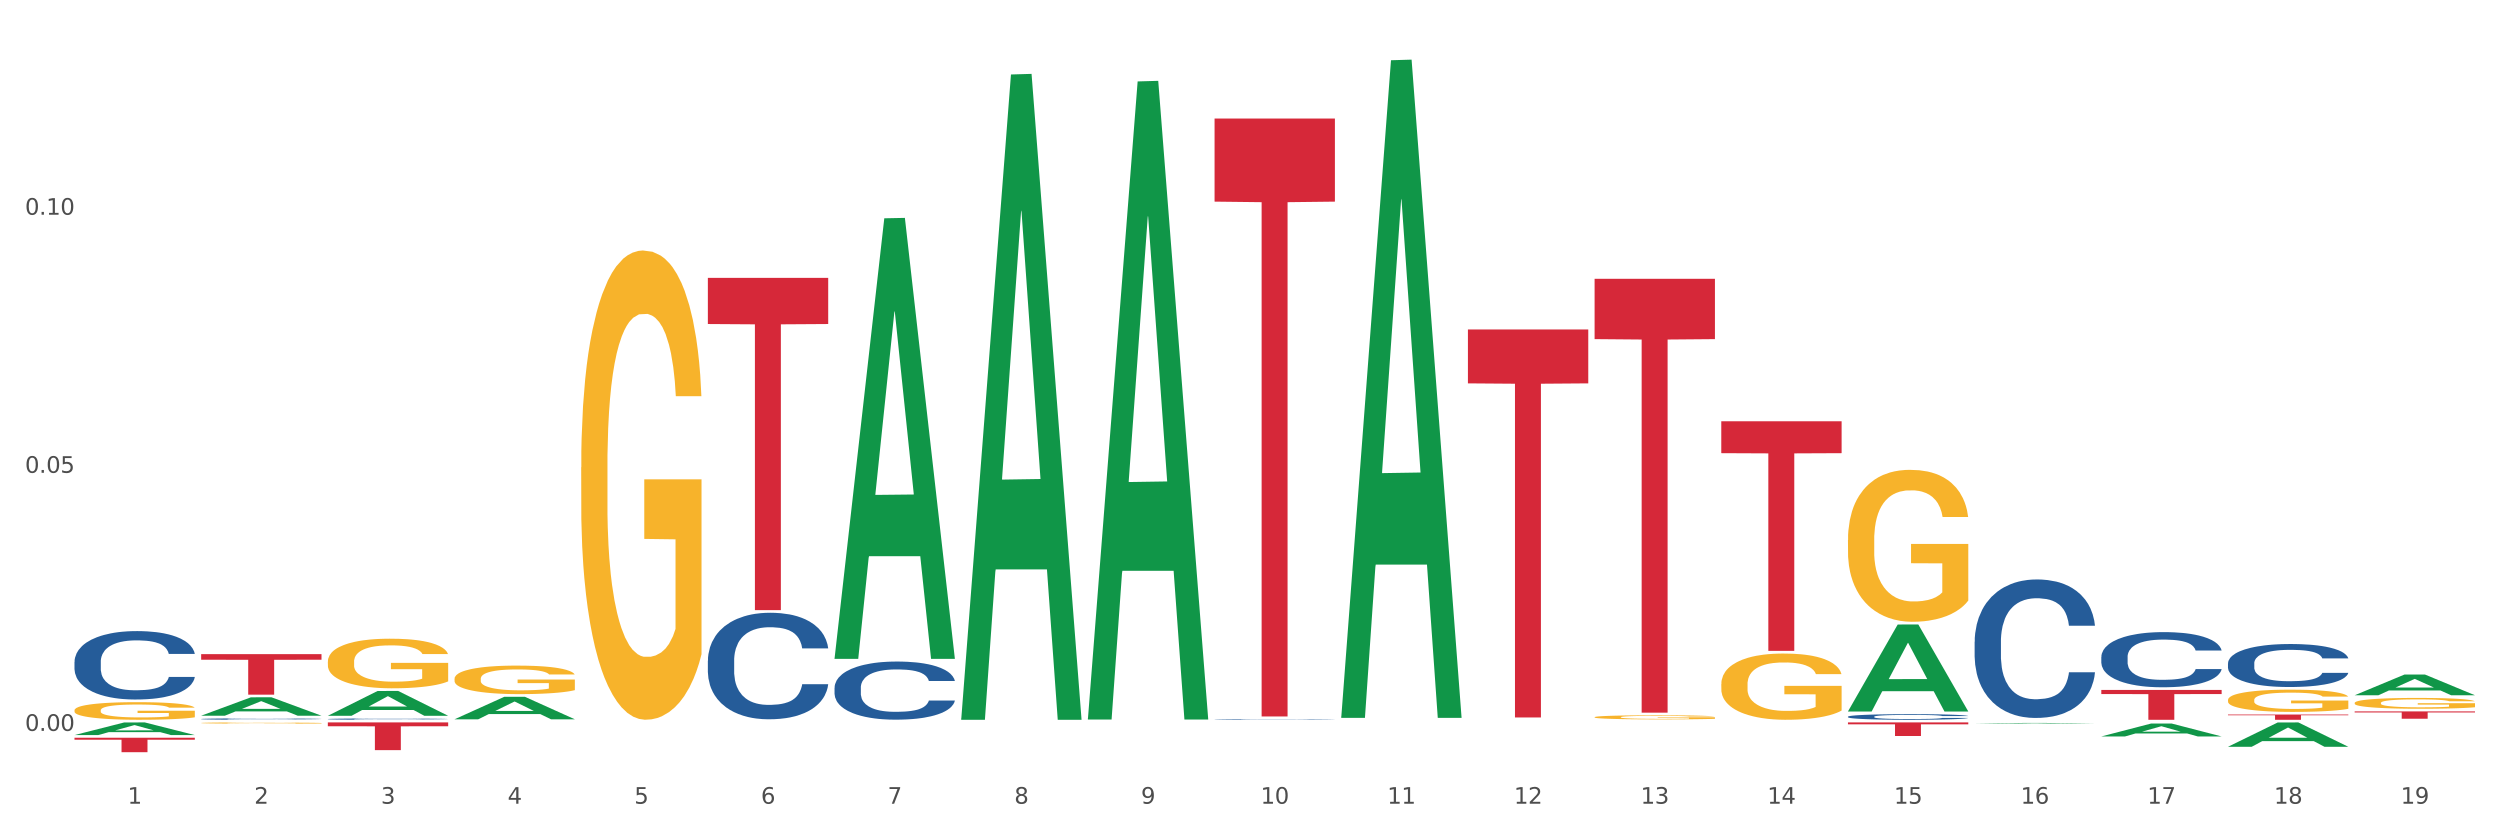
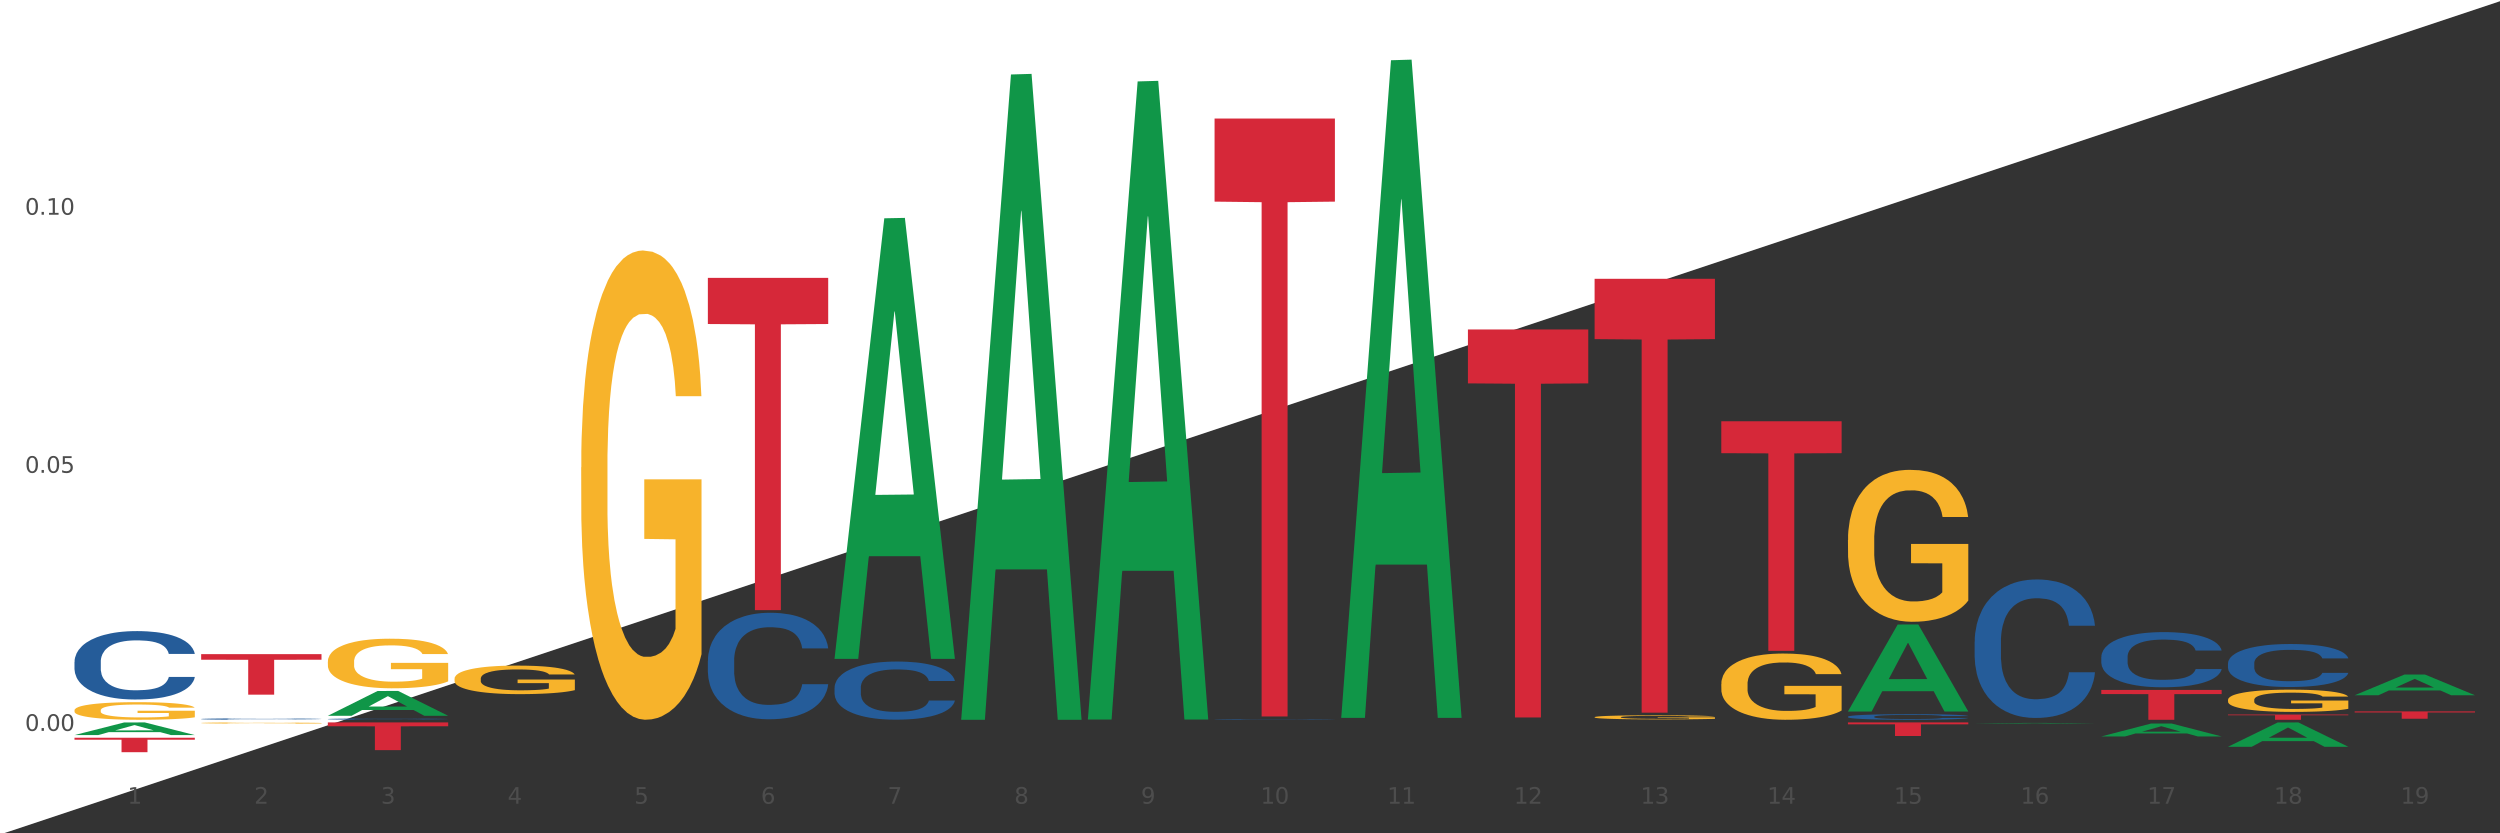
<svg xmlns="http://www.w3.org/2000/svg" xmlns:xlink="http://www.w3.org/1999/xlink" width="1080pt" height="360pt" viewBox="0 0 1080 360" version="1.1">
  <rect x="0" y="0" width="1080" height="360" fill="#333333" stroke="none" />
  <defs>
    <style type="text/css">*{stroke-linejoin: round; stroke-linecap: butt}</style>
  </defs>
  <g id="figure_1">
    <g id="patch_1">
-       <path d="M 0 360  L 1080 360  L 1080 0  L 0 0  z " style="fill: #ffffff; stroke: #ffffff; stroke-linejoin: miter" />
+       <path d="M 0 360  L 1080 0  L 0 0  z " style="fill: #ffffff; stroke: #ffffff; stroke-linejoin: miter" />
    </g>
    <g id="axes_1">
      <g id="matplotlib.axis_1">
        <g id="xtick_1">
          <g id="text_1">
            <g style="fill: #4d4d4d" transform="translate(55.115 347.204) scale(0.096 -0.096)">
              <defs>
                <path id="DejaVuSans-31" d="M 794 531  L 1825 531  L 1825 4091  L 703 3866  L 703 4441  L 1819 4666  L 2450 4666  L 2450 531  L 3481 531  L 3481 0  L 794 0  L 794 531  z " transform="scale(0.016)" />
              </defs>
              <use xlink:href="#DejaVuSans-31" />
            </g>
          </g>
        </g>
        <g id="xtick_2">
          <g id="text_2">
            <g style="fill: #4d4d4d" transform="translate(109.839 347.204) scale(0.096 -0.096)">
              <defs>
                <path id="DejaVuSans-32" d="M 1228 531  L 3431 531  L 3431 0  L 469 0  L 469 531  Q 828 903 1448 1529  Q 2069 2156 2228 2338  Q 2531 2678 2651 2914  Q 2772 3150 2772 3378  Q 2772 3750 2511 3984  Q 2250 4219 1831 4219  Q 1534 4219 1204 4116  Q 875 4013 500 3803  L 500 4441  Q 881 4594 1212 4672  Q 1544 4750 1819 4750  Q 2544 4750 2975 4387  Q 3406 4025 3406 3419  Q 3406 3131 3298 2873  Q 3191 2616 2906 2266  Q 2828 2175 2409 1742  Q 1991 1309 1228 531  z " transform="scale(0.016)" />
              </defs>
              <use xlink:href="#DejaVuSans-32" />
            </g>
          </g>
        </g>
        <g id="xtick_3">
          <g id="text_3">
            <g style="fill: #4d4d4d" transform="translate(164.564 347.204) scale(0.096 -0.096)">
              <defs>
                <path id="DejaVuSans-33" d="M 2597 2516  Q 3050 2419 3304 2112  Q 3559 1806 3559 1356  Q 3559 666 3084 287  Q 2609 -91 1734 -91  Q 1441 -91 1130 -33  Q 819 25 488 141  L 488 750  Q 750 597 1062 519  Q 1375 441 1716 441  Q 2309 441 2620 675  Q 2931 909 2931 1356  Q 2931 1769 2642 2001  Q 2353 2234 1838 2234  L 1294 2234  L 1294 2753  L 1863 2753  Q 2328 2753 2575 2939  Q 2822 3125 2822 3475  Q 2822 3834 2567 4026  Q 2313 4219 1838 4219  Q 1578 4219 1281 4162  Q 984 4106 628 3988  L 628 4550  Q 988 4650 1302 4700  Q 1616 4750 1894 4750  Q 2613 4750 3031 4423  Q 3450 4097 3450 3541  Q 3450 3153 3228 2886  Q 3006 2619 2597 2516  z " transform="scale(0.016)" />
              </defs>
              <use xlink:href="#DejaVuSans-33" />
            </g>
          </g>
        </g>
        <g id="xtick_4">
          <g id="text_4">
            <g style="fill: #4d4d4d" transform="translate(219.288 347.204) scale(0.096 -0.096)">
              <defs>
                <path id="DejaVuSans-34" d="M 2419 4116  L 825 1625  L 2419 1625  L 2419 4116  z M 2253 4666  L 3047 4666  L 3047 1625  L 3713 1625  L 3713 1100  L 3047 1100  L 3047 0  L 2419 0  L 2419 1100  L 313 1100  L 313 1709  L 2253 4666  z " transform="scale(0.016)" />
              </defs>
              <use xlink:href="#DejaVuSans-34" />
            </g>
          </g>
        </g>
        <g id="xtick_5">
          <g id="text_5">
            <g style="fill: #4d4d4d" transform="translate(274.012 347.204) scale(0.096 -0.096)">
              <defs>
                <path id="DejaVuSans-35" d="M 691 4666  L 3169 4666  L 3169 4134  L 1269 4134  L 1269 2991  Q 1406 3038 1543 3061  Q 1681 3084 1819 3084  Q 2600 3084 3056 2656  Q 3513 2228 3513 1497  Q 3513 744 3044 326  Q 2575 -91 1722 -91  Q 1428 -91 1123 -41  Q 819 9 494 109  L 494 744  Q 775 591 1075 516  Q 1375 441 1709 441  Q 2250 441 2565 725  Q 2881 1009 2881 1497  Q 2881 1984 2565 2268  Q 2250 2553 1709 2553  Q 1456 2553 1204 2497  Q 953 2441 691 2322  L 691 4666  z " transform="scale(0.016)" />
              </defs>
              <use xlink:href="#DejaVuSans-35" />
            </g>
          </g>
        </g>
        <g id="xtick_6">
          <g id="text_6">
            <g style="fill: #4d4d4d" transform="translate(328.736 347.204) scale(0.096 -0.096)">
              <defs>
                <path id="DejaVuSans-36" d="M 2113 2584  Q 1688 2584 1439 2293  Q 1191 2003 1191 1497  Q 1191 994 1439 701  Q 1688 409 2113 409  Q 2538 409 2786 701  Q 3034 994 3034 1497  Q 3034 2003 2786 2293  Q 2538 2584 2113 2584  z M 3366 4563  L 3366 3988  Q 3128 4100 2886 4159  Q 2644 4219 2406 4219  Q 1781 4219 1451 3797  Q 1122 3375 1075 2522  Q 1259 2794 1537 2939  Q 1816 3084 2150 3084  Q 2853 3084 3261 2657  Q 3669 2231 3669 1497  Q 3669 778 3244 343  Q 2819 -91 2113 -91  Q 1303 -91 875 529  Q 447 1150 447 2328  Q 447 3434 972 4092  Q 1497 4750 2381 4750  Q 2619 4750 2861 4703  Q 3103 4656 3366 4563  z " transform="scale(0.016)" />
              </defs>
              <use xlink:href="#DejaVuSans-36" />
            </g>
          </g>
        </g>
        <g id="xtick_7">
          <g id="text_7">
            <g style="fill: #4d4d4d" transform="translate(383.461 347.204) scale(0.096 -0.096)">
              <defs>
                <path id="DejaVuSans-37" d="M 525 4666  L 3525 4666  L 3525 4397  L 1831 0  L 1172 0  L 2766 4134  L 525 4134  L 525 4666  z " transform="scale(0.016)" />
              </defs>
              <use xlink:href="#DejaVuSans-37" />
            </g>
          </g>
        </g>
        <g id="xtick_8">
          <g id="text_8">
            <g style="fill: #4d4d4d" transform="translate(438.185 347.204) scale(0.096 -0.096)">
              <defs>
                <path id="DejaVuSans-38" d="M 2034 2216  Q 1584 2216 1326 1975  Q 1069 1734 1069 1313  Q 1069 891 1326 650  Q 1584 409 2034 409  Q 2484 409 2743 651  Q 3003 894 3003 1313  Q 3003 1734 2745 1975  Q 2488 2216 2034 2216  z M 1403 2484  Q 997 2584 770 2862  Q 544 3141 544 3541  Q 544 4100 942 4425  Q 1341 4750 2034 4750  Q 2731 4750 3128 4425  Q 3525 4100 3525 3541  Q 3525 3141 3298 2862  Q 3072 2584 2669 2484  Q 3125 2378 3379 2068  Q 3634 1759 3634 1313  Q 3634 634 3220 271  Q 2806 -91 2034 -91  Q 1263 -91 848 271  Q 434 634 434 1313  Q 434 1759 690 2068  Q 947 2378 1403 2484  z M 1172 3481  Q 1172 3119 1398 2916  Q 1625 2713 2034 2713  Q 2441 2713 2670 2916  Q 2900 3119 2900 3481  Q 2900 3844 2670 4047  Q 2441 4250 2034 4250  Q 1625 4250 1398 4047  Q 1172 3844 1172 3481  z " transform="scale(0.016)" />
              </defs>
              <use xlink:href="#DejaVuSans-38" />
            </g>
          </g>
        </g>
        <g id="xtick_9">
          <g id="text_9">
            <g style="fill: #4d4d4d" transform="translate(492.909 347.204) scale(0.096 -0.096)">
              <defs>
                <path id="DejaVuSans-39" d="M 703 97  L 703 672  Q 941 559 1184 500  Q 1428 441 1663 441  Q 2288 441 2617 861  Q 2947 1281 2994 2138  Q 2813 1869 2534 1725  Q 2256 1581 1919 1581  Q 1219 1581 811 2004  Q 403 2428 403 3163  Q 403 3881 828 4315  Q 1253 4750 1959 4750  Q 2769 4750 3195 4129  Q 3622 3509 3622 2328  Q 3622 1225 3098 567  Q 2575 -91 1691 -91  Q 1453 -91 1209 -44  Q 966 3 703 97  z M 1959 2075  Q 2384 2075 2632 2365  Q 2881 2656 2881 3163  Q 2881 3666 2632 3958  Q 2384 4250 1959 4250  Q 1534 4250 1286 3958  Q 1038 3666 1038 3163  Q 1038 2656 1286 2365  Q 1534 2075 1959 2075  z " transform="scale(0.016)" />
              </defs>
              <use xlink:href="#DejaVuSans-39" />
            </g>
          </g>
        </g>
        <g id="xtick_10">
          <g id="text_10">
            <g style="fill: #4d4d4d" transform="translate(544.58 347.204) scale(0.096 -0.096)">
              <defs>
                <path id="DejaVuSans-30" d="M 2034 4250  Q 1547 4250 1301 3770  Q 1056 3291 1056 2328  Q 1056 1369 1301 889  Q 1547 409 2034 409  Q 2525 409 2770 889  Q 3016 1369 3016 2328  Q 3016 3291 2770 3770  Q 2525 4250 2034 4250  z M 2034 4750  Q 2819 4750 3233 4129  Q 3647 3509 3647 2328  Q 3647 1150 3233 529  Q 2819 -91 2034 -91  Q 1250 -91 836 529  Q 422 1150 422 2328  Q 422 3509 836 4129  Q 1250 4750 2034 4750  z " transform="scale(0.016)" />
              </defs>
              <use xlink:href="#DejaVuSans-31" />
              <use xlink:href="#DejaVuSans-30" transform="translate(63.623 0)" />
            </g>
          </g>
        </g>
        <g id="xtick_11">
          <g id="text_11">
            <g style="fill: #4d4d4d" transform="translate(599.304 347.204) scale(0.096 -0.096)">
              <use xlink:href="#DejaVuSans-31" />
              <use xlink:href="#DejaVuSans-31" transform="translate(63.623 0)" />
            </g>
          </g>
        </g>
        <g id="xtick_12">
          <g id="text_12">
            <g style="fill: #4d4d4d" transform="translate(654.028 347.204) scale(0.096 -0.096)">
              <use xlink:href="#DejaVuSans-31" />
              <use xlink:href="#DejaVuSans-32" transform="translate(63.623 0)" />
            </g>
          </g>
        </g>
        <g id="xtick_13">
          <g id="text_13">
            <g style="fill: #4d4d4d" transform="translate(708.752 347.204) scale(0.096 -0.096)">
              <use xlink:href="#DejaVuSans-31" />
              <use xlink:href="#DejaVuSans-33" transform="translate(63.623 0)" />
            </g>
          </g>
        </g>
        <g id="xtick_14">
          <g id="text_14">
            <g style="fill: #4d4d4d" transform="translate(763.477 347.204) scale(0.096 -0.096)">
              <use xlink:href="#DejaVuSans-31" />
              <use xlink:href="#DejaVuSans-34" transform="translate(63.623 0)" />
            </g>
          </g>
        </g>
        <g id="xtick_15">
          <g id="text_15">
            <g style="fill: #4d4d4d" transform="translate(818.201 347.204) scale(0.096 -0.096)">
              <use xlink:href="#DejaVuSans-31" />
              <use xlink:href="#DejaVuSans-35" transform="translate(63.623 0)" />
            </g>
          </g>
        </g>
        <g id="xtick_16">
          <g id="text_16">
            <g style="fill: #4d4d4d" transform="translate(872.925 347.204) scale(0.096 -0.096)">
              <use xlink:href="#DejaVuSans-31" />
              <use xlink:href="#DejaVuSans-36" transform="translate(63.623 0)" />
            </g>
          </g>
        </g>
        <g id="xtick_17">
          <g id="text_17">
            <g style="fill: #4d4d4d" transform="translate(927.649 347.204) scale(0.096 -0.096)">
              <use xlink:href="#DejaVuSans-31" />
              <use xlink:href="#DejaVuSans-37" transform="translate(63.623 0)" />
            </g>
          </g>
        </g>
        <g id="xtick_18">
          <g id="text_18">
            <g style="fill: #4d4d4d" transform="translate(982.374 347.204) scale(0.096 -0.096)">
              <use xlink:href="#DejaVuSans-31" />
              <use xlink:href="#DejaVuSans-38" transform="translate(63.623 0)" />
            </g>
          </g>
        </g>
        <g id="xtick_19">
          <g id="text_19">
            <g style="fill: #4d4d4d" transform="translate(1037.098 347.204) scale(0.096 -0.096)">
              <use xlink:href="#DejaVuSans-31" />
              <use xlink:href="#DejaVuSans-39" transform="translate(63.623 0)" />
            </g>
          </g>
        </g>
        <g id="xtick_20" />
        <g id="xtick_21" />
        <g id="xtick_22" />
        <g id="xtick_23" />
        <g id="xtick_24" />
        <g id="xtick_25" />
        <g id="xtick_26" />
        <g id="xtick_27" />
        <g id="xtick_28" />
        <g id="xtick_29" />
        <g id="xtick_30" />
        <g id="xtick_31" />
        <g id="xtick_32" />
        <g id="xtick_33" />
        <g id="xtick_34" />
        <g id="xtick_35" />
        <g id="xtick_36" />
        <g id="xtick_37" />
      </g>
      <g id="matplotlib.axis_2">
        <g id="ytick_1">
          <g id="text_20">
            <g style="fill: #4d4d4d" transform="translate(10.8 315.736) scale(0.096 -0.096)">
              <defs>
                <path id="DejaVuSans-2e" d="M 684 794  L 1344 794  L 1344 0  L 684 0  L 684 794  z " transform="scale(0.016)" />
              </defs>
              <use xlink:href="#DejaVuSans-30" />
              <use xlink:href="#DejaVuSans-2e" transform="translate(63.623 0)" />
              <use xlink:href="#DejaVuSans-30" transform="translate(95.41 0)" />
              <use xlink:href="#DejaVuSans-30" transform="translate(159.033 0)" />
            </g>
          </g>
        </g>
        <g id="ytick_2">
          <g id="text_21">
            <g style="fill: #4d4d4d" transform="translate(10.8 204.248) scale(0.096 -0.096)">
              <use xlink:href="#DejaVuSans-30" />
              <use xlink:href="#DejaVuSans-2e" transform="translate(63.623 0)" />
              <use xlink:href="#DejaVuSans-30" transform="translate(95.41 0)" />
              <use xlink:href="#DejaVuSans-35" transform="translate(159.033 0)" />
            </g>
          </g>
        </g>
        <g id="ytick_3">
          <g id="text_22">
            <g style="fill: #4d4d4d" transform="translate(10.8 92.76) scale(0.096 -0.096)">
              <use xlink:href="#DejaVuSans-30" />
              <use xlink:href="#DejaVuSans-2e" transform="translate(63.623 0)" />
              <use xlink:href="#DejaVuSans-31" transform="translate(95.41 0)" />
              <use xlink:href="#DejaVuSans-30" transform="translate(159.033 0)" />
            </g>
          </g>
        </g>
        <g id="ytick_4" />
        <g id="ytick_5" />
        <g id="ytick_6" />
      </g>
      <g id="PolyCollection_1">
        <path d="M 32.175 318.699  L 84.163 318.699  L 84.163 319.568  L 63.713 319.573  L 63.713 324.95  L 52.502 324.95  L 52.502 319.573  L 32.175 319.568  L 32.175 318.705  L 32.175 318.699  z " clip-path="url(#p61d609cd11)" style="fill: #d62839" />
        <path d="M 86.899 282.578  L 138.887 282.578  L 138.887 285.011  L 118.437 285.027  L 118.437 300.083  L 107.226 300.083  L 107.226 285.027  L 86.899 285.011  L 86.899 282.595  L 86.899 282.578  z " clip-path="url(#p61d609cd11)" style="fill: #d62839" />
        <path d="M 743.591 181.981  L 795.579 181.981  L 795.579 195.767  L 775.128 195.86  L 775.128 281.186  L 763.918 281.186  L 763.918 195.86  L 743.591 195.767  L 743.591 182.074  L 743.591 181.981  z " clip-path="url(#p61d609cd11)" style="fill: #d62839" />
        <path d="M 688.866 120.456  L 740.854 120.456  L 740.854 146.499  L 720.404 146.675  L 720.404 307.862  L 709.193 307.862  L 709.193 146.675  L 688.866 146.499  L 688.866 120.632  L 688.866 120.456  z " clip-path="url(#p61d609cd11)" style="fill: #d62839" />
        <path d="M 634.142 142.321  L 686.13 142.321  L 686.13 165.614  L 665.68 165.772  L 665.68 309.939  L 654.469 309.939  L 654.469 165.772  L 634.142 165.614  L 634.142 142.478  L 634.142 142.321  z " clip-path="url(#p61d609cd11)" style="fill: #d62839" />
        <path d="M 524.693 51.206  L 576.682 51.206  L 576.682 87.103  L 556.231 87.345  L 556.231 309.514  L 545.021 309.514  L 545.021 87.345  L 524.693 87.103  L 524.693 51.449  L 524.693 51.206  z " clip-path="url(#p61d609cd11)" style="fill: #d62839" />
        <path d="M 305.796 120.03  L 357.784 120.03  L 357.784 139.977  L 337.334 140.112  L 337.334 263.567  L 326.123 263.567  L 326.123 140.112  L 305.796 139.977  L 305.796 120.165  L 305.796 120.03  z " clip-path="url(#p61d609cd11)" style="fill: #d62839" />
        <path d="M 141.624 312.089  L 193.612 312.089  L 193.612 313.752  L 173.161 313.763  L 173.161 324.057  L 161.951 324.057  L 161.951 313.763  L 141.624 313.752  L 141.624 312.1  L 141.624 312.089  z " clip-path="url(#p61d609cd11)" style="fill: #d62839" />
        <path d="M 798.315 312.089  L 850.303 312.089  L 850.303 312.905  L 829.853 312.911  L 829.853 317.965  L 818.642 317.965  L 818.642 312.911  L 798.315 312.905  L 798.315 312.094  L 798.315 312.089  z " clip-path="url(#p61d609cd11)" style="fill: #d62839" />
        <path d="M 907.763 298.051  L 959.751 298.051  L 959.751 299.843  L 939.301 299.855  L 939.301 310.943  L 928.09 310.943  L 928.09 299.855  L 907.763 299.843  L 907.763 298.063  L 907.763 298.051  z " clip-path="url(#p61d609cd11)" style="fill: #d62839" />
        <path d="M 141.624 309.208  L 141.677 309.198  L 163.116 298.502  L 172.012 298.492  L 193.612 309.228  L 183.321 309.228  L 178.658 306.728  L 156.523 306.728  L 156.362 306.769  L 151.86 309.228  L 141.624 309.228  L 141.624 309.208  L 159.31 305.236  L 175.871 305.226  L 167.671 300.78  L 167.564 300.76  L 167.457 300.79  L 159.257 305.226  L 159.31 305.236  L 141.624 309.208  z " clip-path="url(#p61d609cd11)" style="fill: #109648" />
-         <path d="M 196.348 310.724  L 196.401 310.714  L 217.84 301.019  L 226.737 301.01  L 248.336 310.742  L 238.045 310.742  L 233.383 308.476  L 211.247 308.476  L 211.087 308.512  L 206.585 310.742  L 196.348 310.742  L 196.348 310.724  L 214.034 307.123  L 230.596 307.114  L 222.395 303.084  L 222.288 303.066  L 222.181 303.093  L 213.981 307.114  L 214.034 307.123  L 196.348 310.724  z " clip-path="url(#p61d609cd11)" style="fill: #109648" />
-         <path d="M 86.899 309.175  L 86.953 309.167  L 108.391 301.235  L 117.288 301.228  L 138.887 309.19  L 128.597 309.19  L 123.934 307.336  L 101.799 307.336  L 101.638 307.366  L 97.136 309.19  L 86.899 309.19  L 86.899 309.175  L 104.586 306.229  L 121.147 306.222  L 112.947 302.925  L 112.84 302.91  L 112.733 302.932  L 104.532 306.222  L 104.586 306.229  L 86.899 309.175  z " clip-path="url(#p61d609cd11)" style="fill: #109648" />
        <path d="M 32.175 317.543  L 32.229 317.538  L 53.667 312.094  L 62.564 312.089  L 84.163 317.554  L 73.873 317.554  L 69.21 316.281  L 47.075 316.281  L 46.914 316.302  L 42.412 317.554  L 32.175 317.554  L 32.175 317.543  L 49.862 315.522  L 66.423 315.516  L 58.223 313.254  L 58.115 313.243  L 58.008 313.259  L 49.808 315.516  L 49.862 315.522  L 32.175 317.543  z " clip-path="url(#p61d609cd11)" style="fill: #109648" />
        <path d="M 1017.212 307.33  L 1069.2 307.33  L 1069.2 307.771  L 1048.75 307.774  L 1048.75 310.505  L 1037.539 310.505  L 1037.539 307.774  L 1017.212 307.771  L 1017.212 307.333  L 1017.212 307.33  z " clip-path="url(#p61d609cd11)" style="fill: #d62839" />
        <path d="M 962.488 308.691  L 1014.476 308.691  L 1014.476 309.004  L 994.025 309.006  L 994.025 310.943  L 982.815 310.943  L 982.815 309.006  L 962.488 309.004  L 962.488 308.693  L 962.488 308.691  z " clip-path="url(#p61d609cd11)" style="fill: #d62839" />
        <path d="M 32.175 306.852  L 32.236 306.845  L 32.236 306.595  L 32.359 306.38  L 32.973 305.859  L 33.894 305.428  L 34.569 305.199  L 35.244 305.011  L 36.042 304.823  L 37.024 304.629  L 38.804 304.344  L 39.909 304.198  L 41.259 304.045  L 43.714 303.823  L 45.494 303.698  L 47.336 303.594  L 50.343 303.469  L 52.307 303.413  L 54.394 303.372  L 56.911 303.344  L 58.814 303.337  L 62.987 303.358  L 66.547 303.42  L 68.266 303.469  L 70.476 303.552  L 71.642 303.608  L 73.544 303.719  L 75.509 303.865  L 76.859 303.99  L 78.884 304.226  L 80.419 304.462  L 81.831 304.754  L 82.567 304.955  L 83.12 305.143  L 83.611 305.358  L 84.102 305.699  L 73.053 305.699  L 72.624 305.456  L 71.949 305.226  L 70.967 305.004  L 70.107 304.865  L 68.634 304.692  L 67.284 304.58  L 65.872 304.497  L 64.153 304.428  L 62.803 304.393  L 60.9 304.365  L 57.156 304.372  L 54.64 304.428  L 52.921 304.497  L 51.816 304.56  L 50.834 304.629  L 49.729 304.726  L 48.44 304.872  L 47.52 305.004  L 46.599 305.171  L 45.863 305.338  L 45.187 305.532  L 44.635 305.74  L 44.205 305.956  L 43.837 306.22  L 43.53 306.657  L 43.53 307.609  L 43.653 307.824  L 43.96 308.109  L 44.328 308.325  L 44.942 308.582  L 45.494 308.755  L 46.538 309.005  L 47.704 309.214  L 48.625 309.346  L 49.545 309.457  L 51.141 309.61  L 52.921 309.735  L 54.456 309.811  L 56.542 309.881  L 57.954 309.908  L 59.182 309.922  L 62.189 309.922  L 64.338 309.901  L 66.731 309.853  L 68.573 309.79  L 70.107 309.714  L 71.826 309.589  L 72.931 309.471  L 72.931 308.019  L 59.427 308.012  L 59.427 307.046  L 84.163 307.046  L 84.163 309.881  L 83.12 310.026  L 81.953 310.158  L 80.726 310.277  L 78.884 310.422  L 76.675 310.561  L 74.711 310.659  L 72.624 310.742  L 70.169 310.818  L 66.977 310.888  L 65.013 310.916  L 62.558 310.936  L 59.673 310.943  L 57.156 310.93  L 54.701 310.895  L 52.123 310.832  L 49.607 310.742  L 47.704 310.652  L 45.801 310.541  L 43.776 310.395  L 42.18 310.256  L 40.952 310.131  L 39.602 309.971  L 38.129 309.763  L 37.024 309.575  L 36.042 309.38  L 34.998 309.13  L 34.262 308.915  L 33.525 308.644  L 33.096 308.443  L 32.605 308.13  L 32.236 307.692  L 32.175 306.852  z " clip-path="url(#p61d609cd11)" style="fill: #f7b32b" />
        <path d="M 86.899 312.327  L 86.961 312.327  L 86.961 312.31  L 87.083 312.295  L 87.697 312.26  L 88.618 312.231  L 89.293 312.215  L 89.968 312.202  L 90.766 312.19  L 91.748 312.176  L 93.528 312.157  L 94.633 312.147  L 95.983 312.137  L 98.439 312.122  L 100.219 312.113  L 102.06 312.106  L 105.067 312.098  L 107.032 312.094  L 109.118 312.091  L 111.635 312.089  L 113.538 312.089  L 117.712 312.09  L 121.272 312.094  L 122.99 312.098  L 125.2 312.103  L 126.366 312.107  L 128.269 312.115  L 130.233 312.125  L 131.583 312.133  L 133.609 312.149  L 135.143 312.165  L 136.555 312.185  L 137.291 312.199  L 137.844 312.211  L 138.335 312.226  L 138.826 312.249  L 127.778 312.249  L 127.348 312.233  L 126.673 312.217  L 125.691 312.202  L 124.832 312.192  L 123.358 312.181  L 122.008 312.173  L 120.596 312.167  L 118.878 312.163  L 117.527 312.16  L 115.625 312.159  L 111.881 312.159  L 109.364 312.163  L 107.645 312.167  L 106.541 312.172  L 105.559 312.176  L 104.454 312.183  L 103.165 312.193  L 102.244 312.202  L 101.323 312.213  L 100.587 312.225  L 99.912 312.238  L 99.359 312.252  L 98.93 312.266  L 98.561 312.284  L 98.254 312.314  L 98.254 312.379  L 98.377 312.393  L 98.684 312.413  L 99.052 312.427  L 99.666 312.445  L 100.219 312.456  L 101.262 312.473  L 102.428 312.488  L 103.349 312.497  L 104.27 312.504  L 105.865 312.514  L 107.645 312.523  L 109.18 312.528  L 111.267 312.533  L 112.678 312.535  L 113.906 312.536  L 116.914 312.536  L 119.062 312.534  L 121.456 312.531  L 123.297 312.527  L 124.832 312.522  L 126.55 312.513  L 127.655 312.505  L 127.655 312.407  L 114.152 312.406  L 114.152 312.341  L 138.887 312.341  L 138.887 312.533  L 137.844 312.543  L 136.678 312.552  L 135.45 312.56  L 133.609 312.57  L 131.399 312.579  L 129.435 312.586  L 127.348 312.591  L 124.893 312.597  L 121.701 312.601  L 119.737 312.603  L 117.282 312.605  L 114.397 312.605  L 111.881 312.604  L 109.425 312.602  L 106.847 312.597  L 104.331 312.591  L 102.428 312.585  L 100.525 312.578  L 98.5 312.568  L 96.904 312.558  L 95.676 312.55  L 94.326 312.539  L 92.853 312.525  L 91.748 312.512  L 90.766 312.499  L 89.723 312.482  L 88.986 312.467  L 88.25 312.449  L 87.82 312.435  L 87.329 312.414  L 86.961 312.384  L 86.899 312.327  z " clip-path="url(#p61d609cd11)" style="fill: #f7b32b" />
        <path d="M 141.624 285.819  L 141.685 285.8  L 141.685 285.095  L 141.808 284.489  L 142.421 283.021  L 143.342 281.808  L 144.017 281.162  L 144.693 280.633  L 145.49 280.105  L 146.472 279.557  L 148.252 278.755  L 149.357 278.344  L 150.708 277.913  L 153.163 277.287  L 154.943 276.935  L 156.784 276.641  L 159.792 276.289  L 161.756 276.132  L 163.843 276.015  L 166.359 275.936  L 168.262 275.917  L 172.436 275.976  L 175.996 276.152  L 177.714 276.289  L 179.924 276.524  L 181.09 276.68  L 182.993 276.993  L 184.957 277.404  L 186.308 277.756  L 188.333 278.422  L 189.867 279.087  L 191.279 279.909  L 192.016 280.477  L 192.568 281.005  L 193.059 281.612  L 193.55 282.571  L 182.502 282.571  L 182.072 281.886  L 181.397 281.24  L 180.415 280.614  L 179.556 280.222  L 178.083 279.733  L 176.732 279.42  L 175.321 279.185  L 173.602 278.989  L 172.252 278.892  L 170.349 278.813  L 166.605 278.833  L 164.088 278.989  L 162.37 279.185  L 161.265 279.361  L 160.283 279.557  L 159.178 279.831  L 157.889 280.242  L 156.968 280.614  L 156.048 281.083  L 155.311 281.553  L 154.636 282.101  L 154.083 282.688  L 153.654 283.295  L 153.286 284.039  L 152.979 285.272  L 152.979 287.953  L 153.101 288.559  L 153.408 289.362  L 153.777 289.968  L 154.39 290.693  L 154.943 291.182  L 155.986 291.886  L 157.152 292.473  L 158.073 292.845  L 158.994 293.158  L 160.59 293.589  L 162.37 293.941  L 163.904 294.157  L 165.991 294.352  L 167.403 294.431  L 168.63 294.47  L 171.638 294.47  L 173.786 294.411  L 176.18 294.274  L 178.021 294.098  L 179.556 293.883  L 181.274 293.53  L 182.379 293.198  L 182.379 289.107  L 168.876 289.088  L 168.876 286.367  L 193.612 286.367  L 193.612 294.352  L 192.568 294.763  L 191.402 295.135  L 190.174 295.468  L 188.333 295.879  L 186.123 296.27  L 184.159 296.544  L 182.072 296.779  L 179.617 296.994  L 176.425 297.19  L 174.461 297.268  L 172.006 297.327  L 169.121 297.347  L 166.605 297.307  L 164.15 297.21  L 161.572 297.033  L 159.055 296.779  L 157.152 296.525  L 155.25 296.211  L 153.224 295.8  L 151.628 295.409  L 150.401 295.057  L 149.05 294.607  L 147.577 294.02  L 146.472 293.491  L 145.49 292.943  L 144.447 292.239  L 143.71 291.632  L 142.974 290.869  L 142.544 290.301  L 142.053 289.42  L 141.685 288.188  L 141.624 285.819  z " clip-path="url(#p61d609cd11)" style="fill: #f7b32b" />
        <path d="M 196.348 293.235  L 196.409 293.223  L 196.409 292.818  L 196.532 292.469  L 197.146 291.625  L 198.066 290.927  L 198.742 290.556  L 199.417 290.252  L 200.215 289.948  L 201.197 289.633  L 202.977 289.171  L 204.082 288.935  L 205.432 288.687  L 207.887 288.327  L 209.667 288.124  L 211.508 287.955  L 214.516 287.753  L 216.48 287.663  L 218.567 287.595  L 221.084 287.55  L 222.986 287.539  L 227.16 287.573  L 230.72 287.674  L 232.439 287.753  L 234.648 287.888  L 235.815 287.978  L 237.717 288.158  L 239.681 288.394  L 241.032 288.597  L 243.057 288.98  L 244.592 289.363  L 246.003 289.835  L 246.74 290.162  L 247.292 290.466  L 247.783 290.815  L 248.275 291.366  L 237.226 291.366  L 236.797 290.972  L 236.121 290.601  L 235.139 290.24  L 234.28 290.015  L 232.807 289.734  L 231.457 289.554  L 230.045 289.419  L 228.326 289.306  L 226.976 289.25  L 225.073 289.205  L 221.329 289.216  L 218.813 289.306  L 217.094 289.419  L 215.989 289.52  L 215.007 289.633  L 213.902 289.79  L 212.613 290.027  L 211.693 290.24  L 210.772 290.511  L 210.035 290.781  L 209.36 291.096  L 208.808 291.434  L 208.378 291.783  L 208.01 292.21  L 207.703 292.92  L 207.703 294.462  L 207.826 294.811  L 208.133 295.272  L 208.501 295.621  L 209.115 296.038  L 209.667 296.319  L 210.711 296.724  L 211.877 297.062  L 212.797 297.276  L 213.718 297.456  L 215.314 297.703  L 217.094 297.906  L 218.628 298.03  L 220.715 298.142  L 222.127 298.187  L 223.355 298.21  L 226.362 298.21  L 228.51 298.176  L 230.904 298.097  L 232.746 297.996  L 234.28 297.872  L 235.999 297.67  L 237.104 297.478  L 237.104 295.126  L 223.6 295.114  L 223.6 293.55  L 248.336 293.55  L 248.336 298.142  L 247.292 298.379  L 246.126 298.593  L 244.899 298.784  L 243.057 299.02  L 240.848 299.246  L 238.884 299.403  L 236.797 299.538  L 234.341 299.662  L 231.15 299.775  L 229.186 299.82  L 226.73 299.853  L 223.846 299.865  L 221.329 299.842  L 218.874 299.786  L 216.296 299.685  L 213.779 299.538  L 211.877 299.392  L 209.974 299.212  L 207.948 298.975  L 206.353 298.75  L 205.125 298.548  L 203.775 298.289  L 202.302 297.951  L 201.197 297.647  L 200.215 297.332  L 199.171 296.927  L 198.435 296.578  L 197.698 296.139  L 197.269 295.812  L 196.777 295.306  L 196.409 294.597  L 196.348 293.235  z " clip-path="url(#p61d609cd11)" style="fill: #f7b32b" />
        <path d="M 798.315 233.302  L 798.376 233.242  L 798.376 231.084  L 798.499 229.225  L 799.113 224.729  L 800.033 221.013  L 800.709 219.035  L 801.384 217.416  L 802.182 215.797  L 803.164 214.119  L 804.944 211.661  L 806.049 210.402  L 807.399 209.083  L 809.854 207.165  L 811.634 206.086  L 813.475 205.187  L 816.483 204.108  L 818.447 203.628  L 820.534 203.269  L 823.051 203.029  L 824.953 202.969  L 829.127 203.149  L 832.687 203.688  L 834.406 204.108  L 836.615 204.827  L 837.782 205.307  L 839.684 206.266  L 841.648 207.525  L 842.999 208.604  L 845.024 210.642  L 846.559 212.68  L 847.97 215.198  L 848.707 216.936  L 849.259 218.555  L 849.75 220.413  L 850.242 223.351  L 839.193 223.351  L 838.764 221.253  L 838.088 219.274  L 837.106 217.356  L 836.247 216.157  L 834.774 214.658  L 833.424 213.699  L 832.012 212.98  L 830.293 212.381  L 828.943 212.081  L 827.04 211.841  L 823.296 211.901  L 820.78 212.381  L 819.061 212.98  L 817.956 213.52  L 816.974 214.119  L 815.869 214.958  L 814.58 216.217  L 813.66 217.356  L 812.739 218.795  L 812.002 220.233  L 811.327 221.912  L 810.775 223.71  L 810.345 225.569  L 809.977 227.847  L 809.67 231.623  L 809.67 239.836  L 809.793 241.694  L 810.1 244.152  L 810.468 246.01  L 811.082 248.228  L 811.634 249.727  L 812.678 251.885  L 813.844 253.684  L 814.764 254.823  L 815.685 255.782  L 817.281 257.101  L 819.061 258.18  L 820.595 258.839  L 822.682 259.438  L 824.094 259.678  L 825.322 259.798  L 828.329 259.798  L 830.477 259.618  L 832.871 259.199  L 834.713 258.659  L 836.247 258  L 837.966 256.921  L 839.071 255.902  L 839.071 243.373  L 825.567 243.313  L 825.567 234.98  L 850.303 234.98  L 850.303 259.438  L 849.259 260.697  L 848.093 261.836  L 846.866 262.855  L 845.024 264.114  L 842.815 265.313  L 840.851 266.152  L 838.764 266.872  L 836.308 267.531  L 833.117 268.131  L 831.153 268.37  L 828.697 268.55  L 825.813 268.61  L 823.296 268.49  L 820.841 268.191  L 818.263 267.651  L 815.746 266.872  L 813.844 266.092  L 811.941 265.133  L 809.915 263.874  L 808.32 262.676  L 807.092 261.597  L 805.742 260.218  L 804.269 258.419  L 803.164 256.801  L 802.182 255.122  L 801.138 252.964  L 800.402 251.106  L 799.665 248.768  L 799.236 247.03  L 798.744 244.332  L 798.376 240.555  L 798.315 233.302  z " clip-path="url(#p61d609cd11)" style="fill: #f7b32b" />
        <path d="M 743.591 295.553  L 743.652 295.527  L 743.652 294.586  L 743.775 293.776  L 744.388 291.816  L 745.309 290.196  L 745.984 289.334  L 746.66 288.628  L 747.457 287.923  L 748.44 287.191  L 750.22 286.12  L 751.324 285.571  L 752.675 284.996  L 755.13 284.16  L 756.91 283.69  L 758.751 283.298  L 761.759 282.827  L 763.723 282.618  L 765.81 282.462  L 768.326 282.357  L 770.229 282.331  L 774.403 282.409  L 777.963 282.644  L 779.681 282.827  L 781.891 283.141  L 783.057 283.35  L 784.96 283.768  L 786.924 284.317  L 788.275 284.787  L 790.3 285.676  L 791.835 286.564  L 793.246 287.661  L 793.983 288.419  L 794.535 289.125  L 795.026 289.935  L 795.517 291.215  L 784.469 291.215  L 784.039 290.301  L 783.364 289.438  L 782.382 288.602  L 781.523 288.08  L 780.05 287.426  L 778.699 287.008  L 777.288 286.695  L 775.569 286.433  L 774.219 286.303  L 772.316 286.198  L 768.572 286.224  L 766.055 286.433  L 764.337 286.695  L 763.232 286.93  L 762.25 287.191  L 761.145 287.557  L 759.856 288.106  L 758.935 288.602  L 758.015 289.229  L 757.278 289.856  L 756.603 290.588  L 756.051 291.372  L 755.621 292.182  L 755.253 293.175  L 754.946 294.821  L 754.946 298.401  L 755.068 299.211  L 755.375 300.282  L 755.744 301.092  L 756.357 302.059  L 756.91 302.712  L 757.953 303.653  L 759.119 304.437  L 760.04 304.933  L 760.961 305.352  L 762.557 305.926  L 764.337 306.397  L 765.871 306.684  L 767.958 306.946  L 769.37 307.05  L 770.597 307.102  L 773.605 307.102  L 775.753 307.024  L 778.147 306.841  L 779.988 306.606  L 781.523 306.318  L 783.241 305.848  L 784.346 305.404  L 784.346 299.943  L 770.843 299.916  L 770.843 296.284  L 795.579 296.284  L 795.579 306.946  L 794.535 307.494  L 793.369 307.991  L 792.141 308.435  L 790.3 308.984  L 788.09 309.506  L 786.126 309.872  L 784.039 310.186  L 781.584 310.473  L 778.392 310.734  L 776.428 310.839  L 773.973 310.917  L 771.088 310.943  L 768.572 310.891  L 766.117 310.761  L 763.539 310.525  L 761.022 310.186  L 759.119 309.846  L 757.217 309.428  L 755.191 308.879  L 753.595 308.357  L 752.368 307.886  L 751.017 307.285  L 749.544 306.501  L 748.44 305.796  L 747.457 305.064  L 746.414 304.123  L 745.677 303.313  L 744.941 302.294  L 744.511 301.537  L 744.02 300.361  L 743.652 298.714  L 743.591 295.553  z " clip-path="url(#p61d609cd11)" style="fill: #f7b32b" />
        <path d="M 688.866 309.824  L 688.928 309.823  L 688.928 309.764  L 689.05 309.714  L 689.664 309.593  L 690.585 309.493  L 691.26 309.44  L 691.935 309.396  L 692.733 309.353  L 693.715 309.307  L 695.495 309.241  L 696.6 309.207  L 697.95 309.172  L 700.406 309.12  L 702.186 309.091  L 704.027 309.067  L 707.034 309.038  L 708.999 309.025  L 711.086 309.015  L 713.602 309.009  L 715.505 309.007  L 719.679 309.012  L 723.239 309.026  L 724.957 309.038  L 727.167 309.057  L 728.333 309.07  L 730.236 309.096  L 732.2 309.13  L 733.55 309.159  L 735.576 309.214  L 737.11 309.269  L 738.522 309.336  L 739.258 309.383  L 739.811 309.427  L 740.302 309.477  L 740.793 309.556  L 729.745 309.556  L 729.315 309.5  L 728.64 309.446  L 727.658 309.395  L 726.799 309.362  L 725.325 309.322  L 723.975 309.296  L 722.563 309.277  L 720.845 309.261  L 719.494 309.253  L 717.592 309.246  L 713.848 309.248  L 711.331 309.261  L 709.612 309.277  L 708.508 309.291  L 707.526 309.307  L 706.421 309.33  L 705.132 309.364  L 704.211 309.395  L 703.29 309.433  L 702.554 309.472  L 701.879 309.517  L 701.326 309.566  L 700.897 309.616  L 700.528 309.677  L 700.221 309.779  L 700.221 310  L 700.344 310.05  L 700.651 310.116  L 701.019 310.166  L 701.633 310.226  L 702.186 310.267  L 703.229 310.325  L 704.395 310.373  L 705.316 310.404  L 706.237 310.43  L 707.832 310.465  L 709.612 310.494  L 711.147 310.512  L 713.234 310.528  L 714.645 310.535  L 715.873 310.538  L 718.881 310.538  L 721.029 310.533  L 723.423 310.522  L 725.264 310.507  L 726.799 310.489  L 728.517 310.46  L 729.622 310.433  L 729.622 310.095  L 716.119 310.094  L 716.119 309.869  L 740.854 309.869  L 740.854 310.528  L 739.811 310.562  L 738.645 310.593  L 737.417 310.62  L 735.576 310.654  L 733.366 310.686  L 731.402 310.709  L 729.315 310.728  L 726.86 310.746  L 723.668 310.762  L 721.704 310.769  L 719.249 310.774  L 716.364 310.775  L 713.848 310.772  L 711.392 310.764  L 708.814 310.749  L 706.298 310.728  L 704.395 310.707  L 702.492 310.682  L 700.467 310.648  L 698.871 310.615  L 697.643 310.586  L 696.293 310.549  L 694.82 310.501  L 693.715 310.457  L 692.733 310.412  L 691.69 310.354  L 690.953 310.304  L 690.217 310.241  L 689.787 310.194  L 689.296 310.121  L 688.928 310.02  L 688.866 309.824  z " clip-path="url(#p61d609cd11)" style="fill: #f7b32b" />
        <path d="M 251.072 201.885  L 251.133 201.7  L 251.133 195.035  L 251.256 189.295  L 251.87 175.41  L 252.791 163.931  L 253.466 157.821  L 254.141 152.822  L 254.939 147.824  L 255.921 142.64  L 257.701 135.049  L 258.806 131.161  L 260.156 127.088  L 262.611 121.163  L 264.391 117.831  L 266.233 115.053  L 269.24 111.721  L 271.204 110.24  L 273.291 109.129  L 275.808 108.388  L 277.711 108.203  L 281.884 108.759  L 285.444 110.425  L 287.163 111.721  L 289.373 113.943  L 290.539 115.424  L 292.442 118.386  L 294.406 122.274  L 295.756 125.607  L 297.782 131.901  L 299.316 138.196  L 300.728 145.972  L 301.464 151.341  L 302.017 156.34  L 302.508 162.079  L 302.999 171.151  L 291.951 171.151  L 291.521 164.671  L 290.846 158.562  L 289.864 152.637  L 289.004 148.934  L 287.531 144.306  L 286.181 141.344  L 284.769 139.122  L 283.051 137.27  L 281.7 136.345  L 279.797 135.604  L 276.053 135.789  L 273.537 137.27  L 271.818 139.122  L 270.713 140.788  L 269.731 142.64  L 268.627 145.232  L 267.338 149.12  L 266.417 152.637  L 265.496 157.081  L 264.76 161.524  L 264.084 166.708  L 263.532 172.262  L 263.102 178.002  L 262.734 185.037  L 262.427 196.701  L 262.427 222.065  L 262.55 227.805  L 262.857 235.395  L 263.225 241.135  L 263.839 247.985  L 264.391 252.614  L 265.435 259.279  L 266.601 264.833  L 267.522 268.351  L 268.442 271.313  L 270.038 275.386  L 271.818 278.719  L 273.353 280.755  L 275.44 282.607  L 276.851 283.347  L 278.079 283.717  L 281.086 283.717  L 283.235 283.162  L 285.629 281.866  L 287.47 280.2  L 289.004 278.163  L 290.723 274.831  L 291.828 271.683  L 291.828 232.989  L 278.324 232.803  L 278.324 207.069  L 303.06 207.069  L 303.06 282.607  L 302.017 286.495  L 300.851 290.012  L 299.623 293.16  L 297.782 297.048  L 295.572 300.75  L 293.608 303.342  L 291.521 305.564  L 289.066 307.601  L 285.874 309.452  L 283.91 310.193  L 281.455 310.748  L 278.57 310.933  L 276.053 310.563  L 273.598 309.637  L 271.02 307.971  L 268.504 305.564  L 266.601 303.157  L 264.698 300.195  L 262.673 296.307  L 261.077 292.604  L 259.849 289.272  L 258.499 285.013  L 257.026 279.459  L 255.921 274.46  L 254.939 269.276  L 253.896 262.611  L 253.159 256.872  L 252.422 249.651  L 251.993 244.282  L 251.502 235.951  L 251.133 224.287  L 251.072 201.885  z " clip-path="url(#p61d609cd11)" style="fill: #f7b32b" />
-         <path d="M 1017.212 303.667  L 1017.273 303.663  L 1017.273 303.509  L 1017.396 303.376  L 1018.01 303.056  L 1018.931 302.791  L 1019.606 302.65  L 1020.281 302.534  L 1021.079 302.419  L 1022.061 302.299  L 1023.841 302.124  L 1024.946 302.034  L 1026.296 301.94  L 1028.751 301.803  L 1030.531 301.726  L 1032.373 301.662  L 1035.38 301.585  L 1037.344 301.551  L 1039.431 301.525  L 1041.948 301.508  L 1043.85 301.504  L 1048.024 301.517  L 1051.584 301.555  L 1053.303 301.585  L 1055.512 301.637  L 1056.679 301.671  L 1058.581 301.739  L 1060.546 301.829  L 1061.896 301.906  L 1063.921 302.051  L 1065.456 302.197  L 1066.868 302.376  L 1067.604 302.5  L 1068.157 302.615  L 1068.648 302.748  L 1069.139 302.957  L 1058.09 302.957  L 1057.661 302.808  L 1056.986 302.667  L 1056.004 302.53  L 1055.144 302.444  L 1053.671 302.338  L 1052.321 302.269  L 1050.909 302.218  L 1049.19 302.175  L 1047.84 302.154  L 1045.937 302.137  L 1042.193 302.141  L 1039.677 302.175  L 1037.958 302.218  L 1036.853 302.256  L 1035.871 302.299  L 1034.766 302.359  L 1033.477 302.449  L 1032.557 302.53  L 1031.636 302.633  L 1030.899 302.735  L 1030.224 302.855  L 1029.672 302.983  L 1029.242 303.116  L 1028.874 303.278  L 1028.567 303.547  L 1028.567 304.133  L 1028.69 304.265  L 1028.997 304.441  L 1029.365 304.573  L 1029.979 304.731  L 1030.531 304.838  L 1031.575 304.992  L 1032.741 305.12  L 1033.662 305.202  L 1034.582 305.27  L 1036.178 305.364  L 1037.958 305.441  L 1039.493 305.488  L 1041.579 305.531  L 1042.991 305.548  L 1044.219 305.556  L 1047.226 305.556  L 1049.375 305.544  L 1051.768 305.514  L 1053.61 305.475  L 1055.144 305.428  L 1056.863 305.351  L 1057.968 305.279  L 1057.968 304.385  L 1044.464 304.381  L 1044.464 303.787  L 1069.2 303.787  L 1069.2 305.531  L 1068.157 305.621  L 1066.99 305.702  L 1065.763 305.774  L 1063.921 305.864  L 1061.712 305.95  L 1059.748 306.009  L 1057.661 306.061  L 1055.206 306.108  L 1052.014 306.151  L 1050.05 306.168  L 1047.595 306.18  L 1044.71 306.185  L 1042.193 306.176  L 1039.738 306.155  L 1037.16 306.116  L 1034.644 306.061  L 1032.741 306.005  L 1030.838 305.937  L 1028.813 305.847  L 1027.217 305.762  L 1025.989 305.685  L 1024.639 305.586  L 1023.166 305.458  L 1022.061 305.343  L 1021.079 305.223  L 1020.035 305.069  L 1019.299 304.937  L 1018.562 304.77  L 1018.133 304.646  L 1017.642 304.454  L 1017.273 304.184  L 1017.212 303.667  z " clip-path="url(#p61d609cd11)" style="fill: #f7b32b" />
        <path d="M 962.488 302.376  L 962.549 302.367  L 962.549 302.051  L 962.672 301.779  L 963.286 301.121  L 964.206 300.577  L 964.881 300.287  L 965.557 300.05  L 966.355 299.813  L 967.337 299.567  L 969.117 299.208  L 970.221 299.023  L 971.572 298.83  L 974.027 298.549  L 975.807 298.391  L 977.648 298.26  L 980.656 298.102  L 982.62 298.031  L 984.707 297.979  L 987.223 297.944  L 989.126 297.935  L 993.3 297.961  L 996.86 298.04  L 998.579 298.102  L 1000.788 298.207  L 1001.954 298.277  L 1003.857 298.418  L 1005.821 298.602  L 1007.172 298.76  L 1009.197 299.058  L 1010.732 299.357  L 1012.143 299.725  L 1012.88 299.98  L 1013.432 300.217  L 1013.923 300.489  L 1014.414 300.919  L 1003.366 300.919  L 1002.936 300.612  L 1002.261 300.322  L 1001.279 300.041  L 1000.42 299.866  L 998.947 299.646  L 997.596 299.506  L 996.185 299.401  L 994.466 299.313  L 993.116 299.269  L 991.213 299.234  L 987.469 299.243  L 984.952 299.313  L 983.234 299.401  L 982.129 299.48  L 981.147 299.567  L 980.042 299.69  L 978.753 299.875  L 977.832 300.041  L 976.912 300.252  L 976.175 300.463  L 975.5 300.708  L 974.948 300.972  L 974.518 301.244  L 974.15 301.577  L 973.843 302.13  L 973.843 303.333  L 973.966 303.605  L 974.272 303.965  L 974.641 304.237  L 975.255 304.561  L 975.807 304.781  L 976.85 305.097  L 978.017 305.36  L 978.937 305.527  L 979.858 305.667  L 981.454 305.86  L 983.234 306.018  L 984.768 306.115  L 986.855 306.203  L 988.267 306.238  L 989.494 306.255  L 992.502 306.255  L 994.65 306.229  L 997.044 306.168  L 998.885 306.089  L 1000.42 305.992  L 1002.139 305.834  L 1003.243 305.685  L 1003.243 303.851  L 989.74 303.842  L 989.74 302.622  L 1014.476 302.622  L 1014.476 306.203  L 1013.432 306.387  L 1012.266 306.554  L 1011.038 306.703  L 1009.197 306.887  L 1006.987 307.063  L 1005.023 307.186  L 1002.936 307.291  L 1000.481 307.388  L 997.29 307.475  L 995.325 307.51  L 992.87 307.537  L 989.985 307.546  L 987.469 307.528  L 985.014 307.484  L 982.436 307.405  L 979.919 307.291  L 978.017 307.177  L 976.114 307.037  L 974.088 306.852  L 972.492 306.677  L 971.265 306.519  L 969.915 306.317  L 968.441 306.054  L 967.337 305.817  L 966.355 305.571  L 965.311 305.255  L 964.575 304.983  L 963.838 304.64  L 963.408 304.386  L 962.917 303.991  L 962.549 303.438  L 962.488 302.376  z " clip-path="url(#p61d609cd11)" style="fill: #f7b32b" />
        <path d="M 853.039 277.207  L 853.101 277.152  L 853.101 275.622  L 853.285 273.546  L 853.961 269.72  L 854.821 266.824  L 856.296 263.436  L 857.095 262.015  L 858.14 260.431  L 860.29 257.862  L 862.748 255.677  L 864.469 254.474  L 865.76 253.709  L 868.648 252.343  L 870.307 251.742  L 872.028 251.25  L 873.503 250.922  L 875.961 250.54  L 877.927 250.376  L 880.201 250.321  L 882.106 250.376  L 884.625 250.595  L 888.312 251.25  L 889.726 251.633  L 891.631 252.289  L 893.597 253.163  L 895.195 254.037  L 897.038 255.294  L 898.943 256.933  L 900.787 259.01  L 902.077 260.923  L 903.122 262.944  L 904.044 265.403  L 904.72 268.081  L 905.027 270.321  L 893.782 270.321  L 893.474 268.3  L 892.86 266.114  L 892.245 264.638  L 891.569 263.436  L 890.525 262.07  L 889.603 261.196  L 888.067 260.157  L 886.653 259.502  L 885.486 259.119  L 884.072 258.791  L 881.061 258.464  L 878.91 258.464  L 877.558 258.573  L 875.899 258.846  L 874.486 259.229  L 872.827 259.884  L 871.536 260.595  L 870.246 261.524  L 869.508 262.179  L 868.402 263.382  L 867.665 264.365  L 866.681 266.059  L 866.128 267.261  L 865.145 270.376  L 864.715 272.671  L 864.531 274.256  L 864.408 276.005  L 864.408 284.529  L 864.776 288.354  L 865.084 289.994  L 865.575 291.852  L 866.497 294.256  L 867.849 296.606  L 869.262 298.3  L 870.43 299.338  L 871.536 300.103  L 872.642 300.704  L 873.994 301.251  L 875.1 301.578  L 876.759 301.906  L 878.726 302.07  L 880.262 302.07  L 883.396 301.797  L 884.81 301.524  L 886.162 301.141  L 887.636 300.54  L 888.804 299.884  L 889.48 299.393  L 890.586 298.354  L 891.446 297.261  L 892.184 296.005  L 892.675 294.912  L 893.228 293.272  L 893.659 291.414  L 893.782 290.431  L 905.027 290.431  L 904.781 292.398  L 904.351 294.311  L 903.491 296.879  L 902.815 298.354  L 901.77 300.158  L 900.664 301.688  L 899.128 303.382  L 897.714 304.639  L 896.24 305.731  L 894.642 306.715  L 891.754 308.081  L 890.709 308.464  L 888.497 309.119  L 886.776 309.502  L 884.257 309.884  L 881.676 310.103  L 878.972 310.158  L 876.575 310.048  L 873.933 309.721  L 872.273 309.393  L 870.43 308.901  L 868.279 308.136  L 866.251 307.207  L 864.346 306.114  L 862.564 304.857  L 860.905 303.436  L 858.754 301.087  L 857.156 298.792  L 855.989 296.66  L 855.19 294.857  L 854.391 292.562  L 853.961 290.977  L 853.285 287.152  L 853.039 283.6  L 853.039 277.207  z " clip-path="url(#p61d609cd11)" style="fill: #255c99" />
        <path d="M 798.315 309.607  L 798.376 309.604  L 798.376 309.542  L 798.561 309.458  L 799.237 309.303  L 800.097 309.185  L 801.572 309.048  L 802.371 308.99  L 803.415 308.926  L 805.566 308.822  L 808.024 308.733  L 809.745 308.684  L 811.035 308.653  L 813.924 308.598  L 815.583 308.573  L 817.303 308.553  L 818.778 308.54  L 821.236 308.525  L 823.203 308.518  L 825.476 308.516  L 827.381 308.518  L 829.901 308.527  L 833.588 308.553  L 835.001 308.569  L 836.906 308.596  L 838.873 308.631  L 840.471 308.667  L 842.314 308.718  L 844.219 308.784  L 846.063 308.868  L 847.353 308.946  L 848.398 309.028  L 849.32 309.128  L 849.996 309.236  L 850.303 309.327  L 839.057 309.327  L 838.75 309.245  L 838.135 309.156  L 837.521 309.097  L 836.845 309.048  L 835.8 308.992  L 834.879 308.957  L 833.342 308.915  L 831.929 308.888  L 830.761 308.873  L 829.348 308.859  L 826.337 308.846  L 824.186 308.846  L 822.834 308.851  L 821.175 308.862  L 819.761 308.877  L 818.102 308.904  L 816.812 308.933  L 815.521 308.97  L 814.784 308.997  L 813.678 309.046  L 812.94 309.086  L 811.957 309.154  L 811.404 309.203  L 810.421 309.329  L 809.991 309.423  L 809.806 309.487  L 809.683 309.558  L 809.683 309.904  L 810.052 310.059  L 810.359 310.125  L 810.851 310.201  L 811.773 310.298  L 813.125 310.394  L 814.538 310.462  L 815.706 310.504  L 816.812 310.535  L 817.918 310.56  L 819.27 310.582  L 820.376 310.595  L 822.035 310.609  L 824.002 310.615  L 825.538 310.615  L 828.672 310.604  L 830.085 310.593  L 831.437 310.578  L 832.912 310.553  L 834.08 310.527  L 834.756 310.507  L 835.862 310.465  L 836.722 310.42  L 837.46 310.369  L 837.951 310.325  L 838.504 310.258  L 838.934 310.183  L 839.057 310.143  L 850.303 310.143  L 850.057 310.223  L 849.627 310.3  L 848.767 310.405  L 848.091 310.465  L 847.046 310.538  L 845.94 310.6  L 844.404 310.669  L 842.99 310.72  L 841.515 310.764  L 839.918 310.804  L 837.029 310.859  L 835.985 310.875  L 833.772 310.901  L 832.052 310.917  L 829.532 310.932  L 826.951 310.941  L 824.247 310.943  L 821.851 310.939  L 819.208 310.926  L 817.549 310.912  L 815.706 310.892  L 813.555 310.861  L 811.527 310.824  L 809.622 310.779  L 807.84 310.728  L 806.181 310.671  L 804.03 310.575  L 802.432 310.482  L 801.265 310.396  L 800.466 310.323  L 799.667 310.23  L 799.237 310.165  L 798.561 310.01  L 798.315 309.866  L 798.315 309.607  z " clip-path="url(#p61d609cd11)" style="fill: #255c99" />
        <path d="M 907.763 283.781  L 907.825 283.759  L 907.825 283.15  L 908.009 282.323  L 908.685 280.799  L 909.545 279.646  L 911.02 278.296  L 911.819 277.73  L 912.864 277.099  L 915.015 276.076  L 917.473 275.205  L 919.193 274.727  L 920.484 274.422  L 923.372 273.878  L 925.031 273.638  L 926.752 273.442  L 928.227 273.312  L 930.685 273.159  L 932.651 273.094  L 934.925 273.072  L 936.83 273.094  L 939.35 273.181  L 943.037 273.442  L 944.45 273.595  L 946.355 273.856  L 948.321 274.204  L 949.919 274.552  L 951.763 275.053  L 953.668 275.706  L 955.511 276.533  L 956.802 277.295  L 957.846 278.1  L 958.768 279.08  L 959.444 280.146  L 959.751 281.039  L 948.506 281.039  L 948.199 280.233  L 947.584 279.363  L 946.97 278.775  L 946.294 278.296  L 945.249 277.752  L 944.327 277.404  L 942.791 276.99  L 941.377 276.729  L 940.21 276.577  L 938.796 276.446  L 935.785 276.315  L 933.635 276.315  L 932.283 276.359  L 930.623 276.468  L 929.21 276.62  L 927.551 276.881  L 926.26 277.164  L 924.97 277.534  L 924.232 277.795  L 923.126 278.274  L 922.389 278.666  L 921.406 279.341  L 920.853 279.82  L 919.869 281.06  L 919.439 281.975  L 919.255 282.606  L 919.132 283.302  L 919.132 286.698  L 919.501 288.221  L 919.808 288.874  L 920.3 289.614  L 921.221 290.572  L 922.573 291.508  L 923.987 292.183  L 925.154 292.596  L 926.26 292.901  L 927.366 293.14  L 928.718 293.358  L 929.825 293.489  L 931.484 293.619  L 933.45 293.684  L 934.986 293.684  L 938.12 293.576  L 939.534 293.467  L 940.886 293.314  L 942.361 293.075  L 943.528 292.814  L 944.204 292.618  L 945.31 292.204  L 946.171 291.769  L 946.908 291.268  L 947.4 290.833  L 947.953 290.18  L 948.383 289.44  L 948.506 289.048  L 959.751 289.048  L 959.506 289.832  L 959.075 290.594  L 958.215 291.617  L 957.539 292.204  L 956.495 292.923  L 955.388 293.532  L 953.852 294.207  L 952.439 294.707  L 950.964 295.143  L 949.366 295.535  L 946.478 296.079  L 945.433 296.231  L 943.221 296.492  L 941.5 296.645  L 938.981 296.797  L 936.4 296.884  L 933.696 296.906  L 931.299 296.862  L 928.657 296.732  L 926.998 296.601  L 925.154 296.405  L 923.003 296.1  L 920.975 295.73  L 919.07 295.295  L 917.288 294.795  L 915.629 294.229  L 913.478 293.293  L 911.881 292.379  L 910.713 291.53  L 909.914 290.811  L 909.115 289.897  L 908.685 289.266  L 908.009 287.742  L 907.763 286.328  L 907.763 283.781  z " clip-path="url(#p61d609cd11)" style="fill: #255c99" />
        <path d="M 962.488 286.561  L 962.549 286.544  L 962.549 286.069  L 962.733 285.424  L 963.409 284.237  L 964.27 283.337  L 965.745 282.286  L 966.543 281.845  L 967.588 281.353  L 969.739 280.555  L 972.197 279.877  L 973.918 279.504  L 975.208 279.266  L 978.096 278.842  L 979.756 278.655  L 981.476 278.503  L 982.951 278.401  L 985.409 278.282  L 987.376 278.231  L 989.649 278.214  L 991.554 278.231  L 994.074 278.299  L 997.761 278.503  L 999.174 278.622  L 1001.079 278.825  L 1003.046 279.097  L 1004.643 279.368  L 1006.487 279.758  L 1008.392 280.267  L 1010.236 280.912  L 1011.526 281.505  L 1012.571 282.133  L 1013.492 282.896  L 1014.168 283.728  L 1014.476 284.423  L 1003.23 284.423  L 1002.923 283.795  L 1002.308 283.117  L 1001.694 282.659  L 1001.018 282.286  L 999.973 281.862  L 999.051 281.59  L 997.515 281.268  L 996.102 281.064  L 994.934 280.946  L 993.521 280.844  L 990.51 280.742  L 988.359 280.742  L 987.007 280.776  L 985.348 280.861  L 983.934 280.979  L 982.275 281.183  L 980.985 281.404  L 979.694 281.692  L 978.957 281.896  L 977.851 282.269  L 977.113 282.574  L 976.13 283.1  L 975.577 283.473  L 974.594 284.44  L 974.163 285.153  L 973.979 285.644  L 973.856 286.187  L 973.856 288.834  L 974.225 290.021  L 974.532 290.53  L 975.024 291.107  L 975.946 291.853  L 977.298 292.583  L 978.711 293.108  L 979.878 293.431  L 980.985 293.668  L 982.091 293.855  L 983.443 294.025  L 984.549 294.126  L 986.208 294.228  L 988.174 294.279  L 989.711 294.279  L 992.845 294.194  L 994.258 294.109  L 995.61 293.991  L 997.085 293.804  L 998.253 293.6  L 998.928 293.448  L 1000.035 293.125  L 1000.895 292.786  L 1001.632 292.396  L 1002.124 292.057  L 1002.677 291.548  L 1003.107 290.971  L 1003.23 290.666  L 1014.476 290.666  L 1014.23 291.276  L 1013.8 291.87  L 1012.939 292.667  L 1012.263 293.125  L 1011.219 293.685  L 1010.113 294.16  L 1008.576 294.686  L 1007.163 295.076  L 1005.688 295.416  L 1004.09 295.721  L 1001.202 296.145  L 1000.158 296.264  L 997.945 296.467  L 996.225 296.586  L 993.705 296.705  L 991.124 296.773  L 988.42 296.79  L 986.024 296.756  L 983.381 296.654  L 981.722 296.552  L 979.878 296.399  L 977.728 296.162  L 975.7 295.874  L 973.795 295.534  L 972.013 295.144  L 970.353 294.703  L 968.203 293.974  L 966.605 293.261  L 965.437 292.6  L 964.638 292.04  L 963.84 291.327  L 963.409 290.835  L 962.733 289.648  L 962.488 288.545  L 962.488 286.561  z " clip-path="url(#p61d609cd11)" style="fill: #255c99" />
        <path d="M 141.624 310.63  L 141.685 310.629  L 141.685 310.615  L 141.869 310.595  L 142.545 310.558  L 143.406 310.531  L 144.88 310.499  L 145.679 310.485  L 146.724 310.47  L 148.875 310.446  L 151.333 310.425  L 153.054 310.413  L 154.344 310.406  L 157.232 310.393  L 158.891 310.387  L 160.612 310.383  L 162.087 310.379  L 164.545 310.376  L 166.511 310.374  L 168.785 310.374  L 170.69 310.374  L 173.21 310.376  L 176.897 310.383  L 178.31 310.386  L 180.215 310.392  L 182.182 310.401  L 183.779 310.409  L 185.623 310.421  L 187.528 310.437  L 189.371 310.456  L 190.662 310.475  L 191.707 310.494  L 192.628 310.517  L 193.304 310.543  L 193.612 310.564  L 182.366 310.564  L 182.059 310.545  L 181.444 310.524  L 180.83 310.51  L 180.154 310.499  L 179.109 310.486  L 178.187 310.477  L 176.651 310.467  L 175.238 310.461  L 174.07 310.457  L 172.657 310.454  L 169.645 310.451  L 167.495 310.451  L 166.143 310.452  L 164.484 310.455  L 163.07 310.459  L 161.411 310.465  L 160.12 310.472  L 158.83 310.48  L 158.093 310.487  L 156.986 310.498  L 156.249 310.507  L 155.266 310.524  L 154.713 310.535  L 153.73 310.565  L 153.299 310.587  L 153.115 310.602  L 152.992 310.618  L 152.992 310.699  L 153.361 310.736  L 153.668 310.751  L 154.16 310.769  L 155.081 310.792  L 156.433 310.814  L 157.847 310.831  L 159.014 310.84  L 160.12 310.848  L 161.227 310.853  L 162.579 310.859  L 163.685 310.862  L 165.344 310.865  L 167.31 310.866  L 168.847 310.866  L 171.981 310.864  L 173.394 310.861  L 174.746 310.858  L 176.221 310.852  L 177.388 310.846  L 178.064 310.841  L 179.17 310.831  L 180.031 310.821  L 180.768 310.809  L 181.26 310.798  L 181.813 310.783  L 182.243 310.765  L 182.366 310.756  L 193.612 310.756  L 193.366 310.774  L 192.936 310.793  L 192.075 310.817  L 191.399 310.831  L 190.355 310.848  L 189.249 310.863  L 187.712 310.879  L 186.299 310.891  L 184.824 310.901  L 183.226 310.911  L 180.338 310.924  L 179.293 310.927  L 177.081 310.934  L 175.36 310.937  L 172.841 310.941  L 170.26 310.943  L 167.556 310.943  L 165.16 310.942  L 162.517 310.939  L 160.858 310.936  L 159.014 310.931  L 156.864 310.924  L 154.836 310.915  L 152.931 310.905  L 151.149 310.893  L 149.489 310.879  L 147.339 310.857  L 145.741 310.835  L 144.573 310.815  L 143.774 310.798  L 142.975 310.776  L 142.545 310.761  L 141.869 310.724  L 141.624 310.691  L 141.624 310.63  z " clip-path="url(#p61d609cd11)" style="fill: #255c99" />
        <path d="M 305.796 285.39  L 305.858 285.348  L 305.858 284.171  L 306.042 282.574  L 306.718 279.632  L 307.578 277.405  L 309.053 274.799  L 309.852 273.706  L 310.897 272.488  L 313.048 270.512  L 315.506 268.831  L 317.226 267.907  L 318.517 267.318  L 321.405 266.268  L 323.064 265.805  L 324.785 265.427  L 326.26 265.175  L 328.718 264.881  L 330.684 264.755  L 332.958 264.713  L 334.863 264.755  L 337.382 264.923  L 341.07 265.427  L 342.483 265.721  L 344.388 266.226  L 346.354 266.898  L 347.952 267.571  L 349.796 268.537  L 351.701 269.798  L 353.544 271.395  L 354.835 272.866  L 355.879 274.421  L 356.801 276.312  L 357.477 278.371  L 357.784 280.094  L 346.539 280.094  L 346.232 278.539  L 345.617 276.858  L 345.002 275.724  L 344.327 274.799  L 343.282 273.748  L 342.36 273.076  L 340.824 272.277  L 339.41 271.773  L 338.243 271.479  L 336.829 271.227  L 333.818 270.975  L 331.667 270.975  L 330.316 271.059  L 328.656 271.269  L 327.243 271.563  L 325.584 272.067  L 324.293 272.614  L 323.003 273.328  L 322.265 273.832  L 321.159 274.757  L 320.422 275.514  L 319.439 276.816  L 318.886 277.741  L 317.902 280.136  L 317.472 281.902  L 317.288 283.12  L 317.165 284.465  L 317.165 291.021  L 317.534 293.963  L 317.841 295.224  L 318.332 296.653  L 319.254 298.502  L 320.606 300.309  L 322.02 301.612  L 323.187 302.411  L 324.293 302.999  L 325.399 303.461  L 326.751 303.881  L 327.857 304.134  L 329.517 304.386  L 331.483 304.512  L 333.019 304.512  L 336.153 304.302  L 337.567 304.092  L 338.919 303.797  L 340.394 303.335  L 341.561 302.831  L 342.237 302.453  L 343.343 301.654  L 344.204 300.814  L 344.941 299.847  L 345.433 299.006  L 345.986 297.746  L 346.416 296.317  L 346.539 295.56  L 357.784 295.56  L 357.539 297.073  L 357.108 298.544  L 356.248 300.519  L 355.572 301.654  L 354.527 303.041  L 353.421 304.218  L 351.885 305.52  L 350.472 306.487  L 348.997 307.328  L 347.399 308.084  L 344.511 309.135  L 343.466 309.429  L 341.254 309.933  L 339.533 310.227  L 337.014 310.522  L 334.433 310.69  L 331.729 310.732  L 329.332 310.648  L 326.69 310.396  L 325.031 310.143  L 323.187 309.765  L 321.036 309.177  L 319.008 308.462  L 317.103 307.622  L 315.321 306.655  L 313.662 305.563  L 311.511 303.755  L 309.914 301.99  L 308.746 300.351  L 307.947 298.964  L 307.148 297.199  L 306.718 295.98  L 306.042 293.039  L 305.796 290.307  L 305.796 285.39  z " clip-path="url(#p61d609cd11)" style="fill: #255c99" />
        <path d="M 469.969 310.314  L 470.023 310.055  L 491.461 35.177  L 500.358 34.918  L 521.957 310.833  L 511.667 310.833  L 507.004 246.582  L 484.869 246.582  L 484.708 247.618  L 480.206 310.833  L 469.969 310.833  L 469.969 310.314  L 487.656 208.239  L 504.217 207.98  L 496.017 93.728  L 495.91 93.21  L 495.802 93.987  L 487.602 207.98  L 487.656 208.239  L 469.969 310.314  z " clip-path="url(#p61d609cd11)" style="fill: #109648" />
        <path d="M 579.418 309.593  L 579.471 309.326  L 600.91 26.027  L 609.807 25.759  L 631.406 310.127  L 621.115 310.127  L 616.453 243.908  L 594.317 243.908  L 594.157 244.976  L 589.655 310.127  L 579.418 310.127  L 579.418 309.593  L 597.104 204.391  L 613.666 204.124  L 605.465 86.371  L 605.358 85.837  L 605.251 86.638  L 597.051 204.124  L 597.104 204.391  L 579.418 309.593  z " clip-path="url(#p61d609cd11)" style="fill: #109648" />
        <path d="M 798.315 307.3  L 798.368 307.264  L 819.807 269.791  L 828.704 269.756  L 850.303 307.37  L 840.012 307.37  L 835.35 298.611  L 813.215 298.611  L 813.054 298.753  L 808.552 307.37  L 798.315 307.37  L 798.315 307.3  L 816.002 293.384  L 832.563 293.349  L 824.362 277.773  L 824.255 277.702  L 824.148 277.808  L 815.948 293.349  L 816.002 293.384  L 798.315 307.3  z " clip-path="url(#p61d609cd11)" style="fill: #109648" />
        <path d="M 853.039 312.648  L 853.093 312.648  L 874.531 312.308  L 883.428 312.308  L 905.027 312.649  L 894.737 312.649  L 890.074 312.569  L 867.939 312.569  L 867.778 312.571  L 863.276 312.649  L 853.039 312.649  L 853.039 312.648  L 870.726 312.522  L 887.287 312.522  L 879.087 312.381  L 878.98 312.38  L 878.872 312.381  L 870.672 312.522  L 870.726 312.522  L 853.039 312.648  z " clip-path="url(#p61d609cd11)" style="fill: #109648" />
        <path d="M 907.763 318.138  L 907.817 318.133  L 929.255 312.57  L 938.152 312.564  L 959.751 318.149  L 949.461 318.149  L 944.798 316.848  L 922.663 316.848  L 922.502 316.869  L 918 318.149  L 907.763 318.149  L 907.763 318.138  L 925.45 316.072  L 942.011 316.067  L 933.811 313.755  L 933.704 313.744  L 933.597 313.76  L 925.396 316.067  L 925.45 316.072  L 907.763 318.138  z " clip-path="url(#p61d609cd11)" style="fill: #109648" />
        <path d="M 962.488 322.594  L 962.541 322.584  L 983.98 312.099  L 992.877 312.089  L 1014.476 322.614  L 1004.185 322.614  L 999.522 320.163  L 977.387 320.163  L 977.227 320.202  L 972.724 322.614  L 962.488 322.614  L 962.488 322.594  L 980.174 318.7  L 996.735 318.69  L 988.535 314.332  L 988.428 314.312  L 988.321 314.342  L 980.121 318.69  L 980.174 318.7  L 962.488 322.594  z " clip-path="url(#p61d609cd11)" style="fill: #109648" />
        <path d="M 524.693 310.787  L 524.755 310.787  L 524.755 310.779  L 524.939 310.77  L 525.615 310.751  L 526.476 310.738  L 527.95 310.722  L 528.749 310.715  L 529.794 310.707  L 531.945 310.695  L 534.403 310.685  L 536.123 310.679  L 537.414 310.675  L 540.302 310.669  L 541.961 310.666  L 543.682 310.664  L 545.157 310.662  L 547.615 310.66  L 549.581 310.66  L 551.855 310.659  L 553.76 310.66  L 556.28 310.661  L 559.967 310.664  L 561.38 310.666  L 563.285 310.669  L 565.252 310.673  L 566.849 310.677  L 568.693 310.683  L 570.598 310.691  L 572.441 310.701  L 573.732 310.71  L 574.777 310.719  L 575.698 310.731  L 576.374 310.744  L 576.682 310.754  L 565.436 310.754  L 565.129 310.745  L 564.514 310.734  L 563.9 310.727  L 563.224 310.722  L 562.179 310.715  L 561.257 310.711  L 559.721 310.706  L 558.307 310.703  L 557.14 310.701  L 555.727 310.7  L 552.715 310.698  L 550.565 310.698  L 549.213 310.699  L 547.553 310.7  L 546.14 310.702  L 544.481 310.705  L 543.19 310.708  L 541.9 310.713  L 541.163 310.716  L 540.056 310.721  L 539.319 310.726  L 538.336 310.734  L 537.783 310.74  L 536.799 310.755  L 536.369 310.765  L 536.185 310.773  L 536.062 310.781  L 536.062 310.822  L 536.431 310.84  L 536.738 310.848  L 537.23 310.857  L 538.151 310.868  L 539.503 310.879  L 540.917 310.887  L 542.084 310.892  L 543.19 310.896  L 544.297 310.899  L 545.648 310.901  L 546.755 310.903  L 548.414 310.904  L 550.38 310.905  L 551.917 310.905  L 555.051 310.904  L 556.464 310.902  L 557.816 310.901  L 559.291 310.898  L 560.458 310.895  L 561.134 310.892  L 562.24 310.887  L 563.101 310.882  L 563.838 310.876  L 564.33 310.871  L 564.883 310.863  L 565.313 310.854  L 565.436 310.85  L 576.682 310.85  L 576.436 310.859  L 576.006 310.868  L 575.145 310.88  L 574.469 310.887  L 573.425 310.896  L 572.318 310.903  L 570.782 310.911  L 569.369 310.917  L 567.894 310.922  L 566.296 310.927  L 563.408 310.934  L 562.363 310.935  L 560.151 310.939  L 558.43 310.94  L 555.911 310.942  L 553.33 310.943  L 550.626 310.943  L 548.229 310.943  L 545.587 310.941  L 543.928 310.94  L 542.084 310.937  L 539.933 310.934  L 537.906 310.929  L 536.001 310.924  L 534.218 310.918  L 532.559 310.912  L 530.408 310.9  L 528.811 310.889  L 527.643 310.879  L 526.844 310.871  L 526.045 310.86  L 525.615 310.852  L 524.939 310.834  L 524.693 310.817  L 524.693 310.787  z " clip-path="url(#p61d609cd11)" style="fill: #255c99" />
        <path d="M 360.521 297.069  L 360.582 297.047  L 360.582 296.404  L 360.766 295.533  L 361.442 293.927  L 362.303 292.712  L 363.778 291.29  L 364.576 290.693  L 365.621 290.028  L 367.772 288.95  L 370.23 288.033  L 371.951 287.528  L 373.241 287.207  L 376.129 286.634  L 377.789 286.381  L 379.509 286.175  L 380.984 286.037  L 383.442 285.877  L 385.409 285.808  L 387.682 285.785  L 389.587 285.808  L 392.107 285.9  L 395.794 286.175  L 397.207 286.335  L 399.112 286.611  L 401.079 286.978  L 402.676 287.345  L 404.52 287.872  L 406.425 288.56  L 408.269 289.432  L 409.559 290.235  L 410.604 291.083  L 411.525 292.115  L 412.201 293.239  L 412.509 294.18  L 401.263 294.18  L 400.956 293.331  L 400.341 292.413  L 399.727 291.794  L 399.051 291.29  L 398.006 290.716  L 397.084 290.349  L 395.548 289.913  L 394.135 289.638  L 392.967 289.478  L 391.554 289.34  L 388.543 289.202  L 386.392 289.202  L 385.04 289.248  L 383.381 289.363  L 381.967 289.524  L 380.308 289.799  L 379.018 290.097  L 377.727 290.487  L 376.99 290.762  L 375.884 291.267  L 375.146 291.679  L 374.163 292.391  L 373.61 292.895  L 372.627 294.202  L 372.196 295.166  L 372.012 295.831  L 371.889 296.565  L 371.889 300.143  L 372.258 301.748  L 372.565 302.436  L 373.057 303.216  L 373.979 304.226  L 375.33 305.212  L 376.744 305.923  L 377.911 306.359  L 379.018 306.68  L 380.124 306.932  L 381.476 307.161  L 382.582 307.299  L 384.241 307.437  L 386.207 307.505  L 387.744 307.505  L 390.878 307.391  L 392.291 307.276  L 393.643 307.115  L 395.118 306.863  L 396.285 306.588  L 396.961 306.381  L 398.068 305.946  L 398.928 305.487  L 399.665 304.959  L 400.157 304.501  L 400.71 303.813  L 401.14 303.033  L 401.263 302.62  L 412.509 302.62  L 412.263 303.446  L 411.833 304.248  L 410.972 305.326  L 410.296 305.946  L 409.252 306.703  L 408.146 307.345  L 406.609 308.056  L 405.196 308.583  L 403.721 309.042  L 402.123 309.455  L 399.235 310.028  L 398.19 310.189  L 395.978 310.464  L 394.258 310.625  L 391.738 310.785  L 389.157 310.877  L 386.453 310.9  L 384.057 310.854  L 381.414 310.716  L 379.755 310.579  L 377.911 310.372  L 375.761 310.051  L 373.733 309.661  L 371.828 309.203  L 370.046 308.675  L 368.386 308.079  L 366.236 307.093  L 364.638 306.129  L 363.47 305.235  L 362.671 304.478  L 361.873 303.514  L 361.442 302.849  L 360.766 301.244  L 360.521 299.753  L 360.521 297.069  z " clip-path="url(#p61d609cd11)" style="fill: #255c99" />
        <path d="M 86.899 310.608  L 86.961 310.608  L 86.961 310.592  L 87.145 310.571  L 87.821 310.532  L 88.681 310.503  L 90.156 310.468  L 90.955 310.454  L 92 310.438  L 94.151 310.412  L 96.609 310.389  L 98.329 310.377  L 99.62 310.369  L 102.508 310.356  L 104.167 310.349  L 105.888 310.344  L 107.363 310.341  L 109.821 310.337  L 111.787 310.336  L 114.061 310.335  L 115.966 310.336  L 118.485 310.338  L 122.172 310.344  L 123.586 310.348  L 125.491 310.355  L 127.457 310.364  L 129.055 310.373  L 130.899 310.386  L 132.804 310.402  L 134.647 310.423  L 135.938 310.443  L 136.982 310.463  L 137.904 310.488  L 138.58 310.516  L 138.887 310.538  L 127.642 310.538  L 127.334 310.518  L 126.72 310.496  L 126.105 310.481  L 125.429 310.468  L 124.385 310.454  L 123.463 310.446  L 121.927 310.435  L 120.513 310.428  L 119.346 310.424  L 117.932 310.421  L 114.921 310.418  L 112.77 310.418  L 111.418 310.419  L 109.759 310.422  L 108.346 310.426  L 106.687 310.432  L 105.396 310.439  L 104.106 310.449  L 103.368 310.456  L 102.262 310.468  L 101.525 310.478  L 100.542 310.495  L 99.988 310.507  L 99.005 310.539  L 98.575 310.562  L 98.391 310.578  L 98.268 310.596  L 98.268 310.683  L 98.637 310.722  L 98.944 310.738  L 99.435 310.757  L 100.357 310.782  L 101.709 310.806  L 103.122 310.823  L 104.29 310.833  L 105.396 310.841  L 106.502 310.847  L 107.854 310.853  L 108.96 310.856  L 110.62 310.86  L 112.586 310.861  L 114.122 310.861  L 117.256 310.858  L 118.67 310.856  L 120.022 310.852  L 121.497 310.846  L 122.664 310.839  L 123.34 310.834  L 124.446 310.823  L 125.307 310.812  L 126.044 310.8  L 126.536 310.788  L 127.089 310.772  L 127.519 310.753  L 127.642 310.743  L 138.887 310.743  L 138.642 310.763  L 138.211 310.782  L 137.351 310.808  L 136.675 310.823  L 135.63 310.842  L 134.524 310.857  L 132.988 310.875  L 131.575 310.887  L 130.1 310.898  L 128.502 310.908  L 125.614 310.922  L 124.569 310.926  L 122.357 310.933  L 120.636 310.937  L 118.117 310.941  L 115.536 310.943  L 112.832 310.943  L 110.435 310.942  L 107.793 310.939  L 106.134 310.936  L 104.29 310.931  L 102.139 310.923  L 100.111 310.913  L 98.206 310.902  L 96.424 310.89  L 94.765 310.875  L 92.614 310.851  L 91.017 310.828  L 89.849 310.806  L 89.05 310.788  L 88.251 310.765  L 87.821 310.748  L 87.145 310.709  L 86.899 310.673  L 86.899 310.608  z " clip-path="url(#p61d609cd11)" style="fill: #255c99" />
        <path d="M 32.175 285.912  L 32.236 285.885  L 32.236 285.129  L 32.421 284.104  L 33.097 282.214  L 33.957 280.783  L 35.432 279.109  L 36.231 278.407  L 37.275 277.624  L 39.426 276.355  L 41.884 275.276  L 43.605 274.682  L 44.895 274.304  L 47.784 273.629  L 49.443 273.332  L 51.164 273.089  L 52.638 272.927  L 55.096 272.738  L 57.063 272.657  L 59.337 272.63  L 61.242 272.657  L 63.761 272.765  L 67.448 273.089  L 68.862 273.278  L 70.767 273.602  L 72.733 274.034  L 74.331 274.466  L 76.174 275.087  L 78.079 275.896  L 79.923 276.922  L 81.213 277.867  L 82.258 278.866  L 83.18 280.081  L 83.856 281.404  L 84.163 282.511  L 72.917 282.511  L 72.61 281.512  L 71.996 280.432  L 71.381 279.703  L 70.705 279.109  L 69.66 278.434  L 68.739 278.002  L 67.202 277.489  L 65.789 277.165  L 64.621 276.976  L 63.208 276.814  L 60.197 276.652  L 58.046 276.652  L 56.694 276.706  L 55.035 276.841  L 53.622 277.03  L 51.962 277.354  L 50.672 277.705  L 49.381 278.164  L 48.644 278.488  L 47.538 279.082  L 46.8 279.568  L 45.817 280.405  L 45.264 280.999  L 44.281 282.538  L 43.851 283.672  L 43.666 284.455  L 43.544 285.318  L 43.544 289.53  L 43.912 291.42  L 44.22 292.23  L 44.711 293.148  L 45.633 294.335  L 46.985 295.496  L 48.398 296.333  L 49.566 296.846  L 50.672 297.224  L 51.778 297.521  L 53.13 297.791  L 54.236 297.953  L 55.895 298.115  L 57.862 298.196  L 59.398 298.196  L 62.532 298.061  L 63.945 297.926  L 65.297 297.737  L 66.772 297.44  L 67.94 297.116  L 68.616 296.873  L 69.722 296.36  L 70.582 295.82  L 71.32 295.199  L 71.811 294.659  L 72.364 293.85  L 72.795 292.932  L 72.917 292.446  L 84.163 292.446  L 83.917 293.418  L 83.487 294.362  L 82.627 295.631  L 81.951 296.36  L 80.906 297.251  L 79.8 298.007  L 78.264 298.844  L 76.85 299.465  L 75.375 300.005  L 73.778 300.491  L 70.89 301.166  L 69.845 301.355  L 67.633 301.679  L 65.912 301.868  L 63.392 302.057  L 60.811 302.165  L 58.108 302.192  L 55.711 302.138  L 53.069 301.976  L 51.409 301.814  L 49.566 301.571  L 47.415 301.193  L 45.387 300.734  L 43.482 300.194  L 41.7 299.573  L 40.041 298.871  L 37.89 297.71  L 36.292 296.576  L 35.125 295.523  L 34.326 294.632  L 33.527 293.499  L 33.097 292.716  L 32.421 290.826  L 32.175 289.071  L 32.175 285.912  z " clip-path="url(#p61d609cd11)" style="fill: #255c99" />
        <path d="M 1017.212 300.342  L 1017.266 300.334  L 1038.704 291.412  L 1047.601 291.404  L 1069.2 300.359  L 1058.91 300.359  L 1054.247 298.273  L 1032.112 298.273  L 1031.951 298.307  L 1027.449 300.359  L 1017.212 300.359  L 1017.212 300.342  L 1034.899 297.029  L 1051.46 297.021  L 1043.26 293.313  L 1043.152 293.296  L 1043.045 293.321  L 1034.845 297.021  L 1034.899 297.029  L 1017.212 300.342  z " clip-path="url(#p61d609cd11)" style="fill: #109648" />
        <path d="M 415.245 310.419  L 415.299 310.157  L 436.737 32.175  L 445.634 31.913  L 467.233 310.943  L 456.943 310.943  L 452.28 245.967  L 430.145 245.967  L 429.984 247.015  L 425.482 310.943  L 415.245 310.943  L 415.245 310.419  L 432.932 207.191  L 449.493 206.929  L 441.293 91.387  L 441.185 90.863  L 441.078 91.649  L 432.878 206.929  L 432.932 207.191  L 415.245 310.419  z " clip-path="url(#p61d609cd11)" style="fill: #109648" />
        <path d="M 360.521 284.282  L 360.574 284.103  L 382.013 94.304  L 390.91 94.125  L 412.509 284.64  L 402.218 284.64  L 397.555 240.276  L 375.42 240.276  L 375.26 240.991  L 370.757 284.64  L 360.521 284.64  L 360.521 284.282  L 378.207 213.8  L 394.768 213.621  L 386.568 134.732  L 386.461 134.374  L 386.354 134.911  L 378.154 213.621  L 378.207 213.8  L 360.521 284.282  z " clip-path="url(#p61d609cd11)" style="fill: #109648" />
      </g>
    </g>
  </g>
  <defs>
    <clipPath id="p61d609cd11">
      <rect x="32.175" y="10.8" width="1037.025" height="329.109" />
    </clipPath>
  </defs>
</svg>